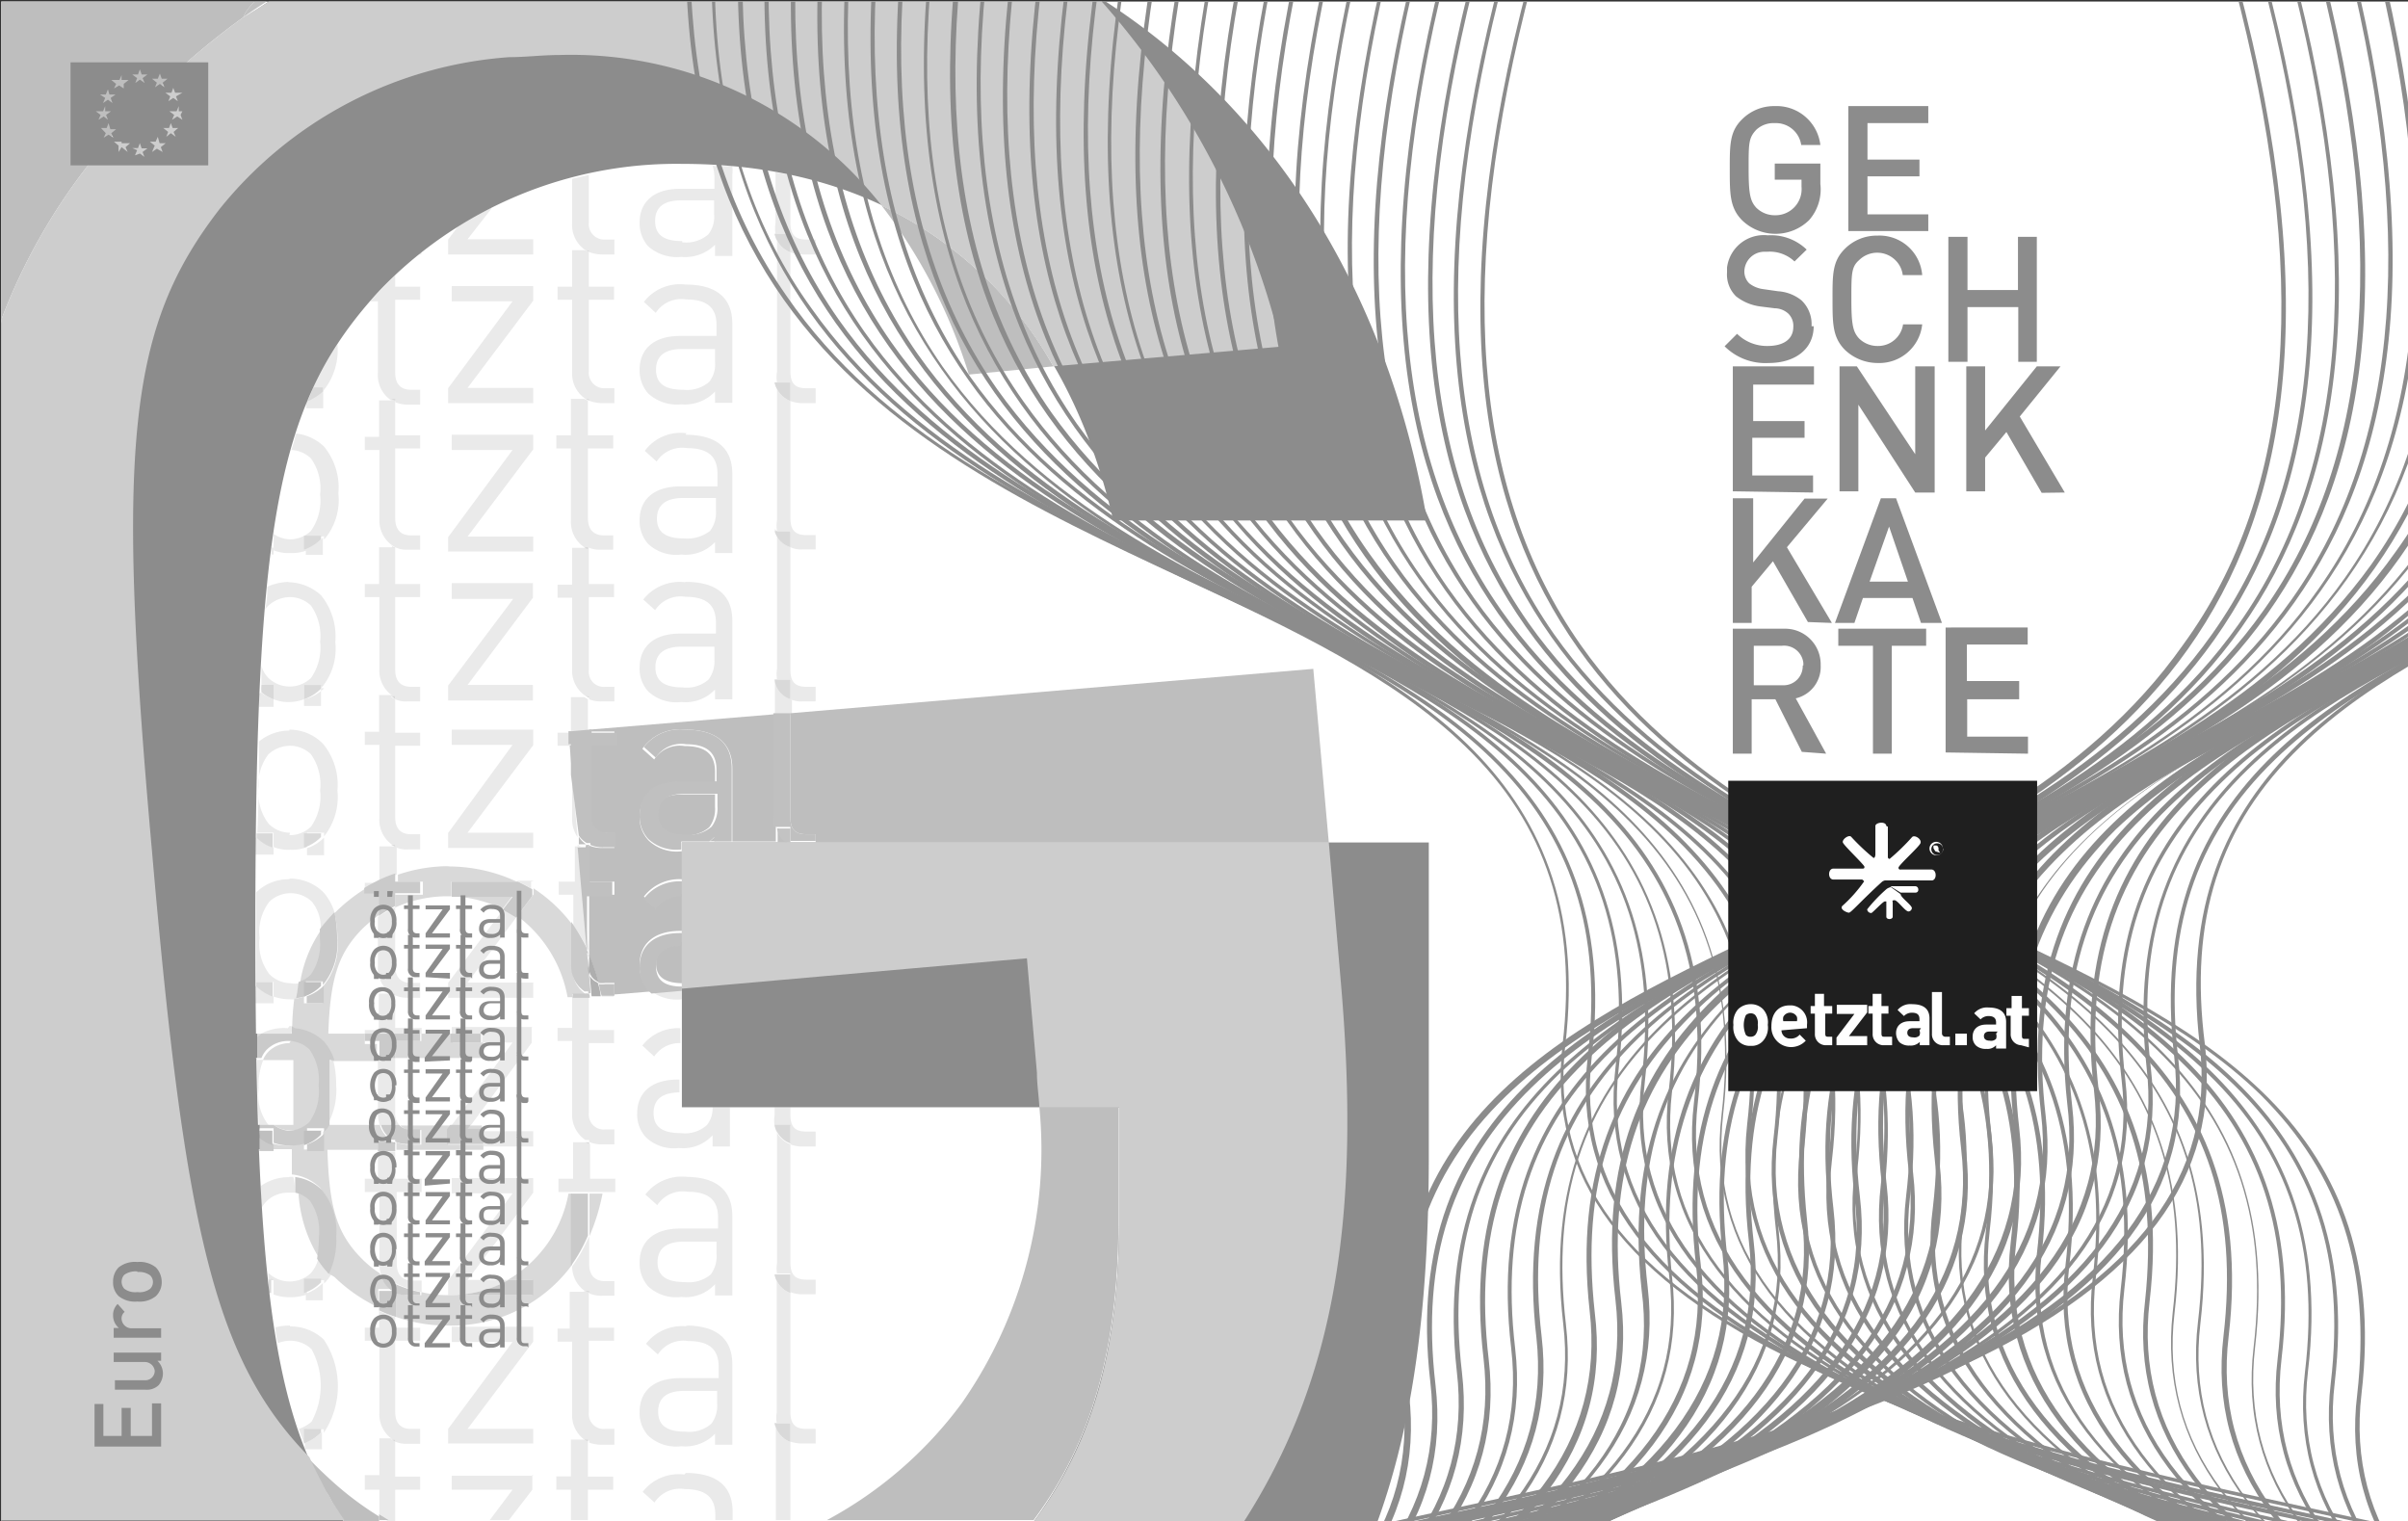
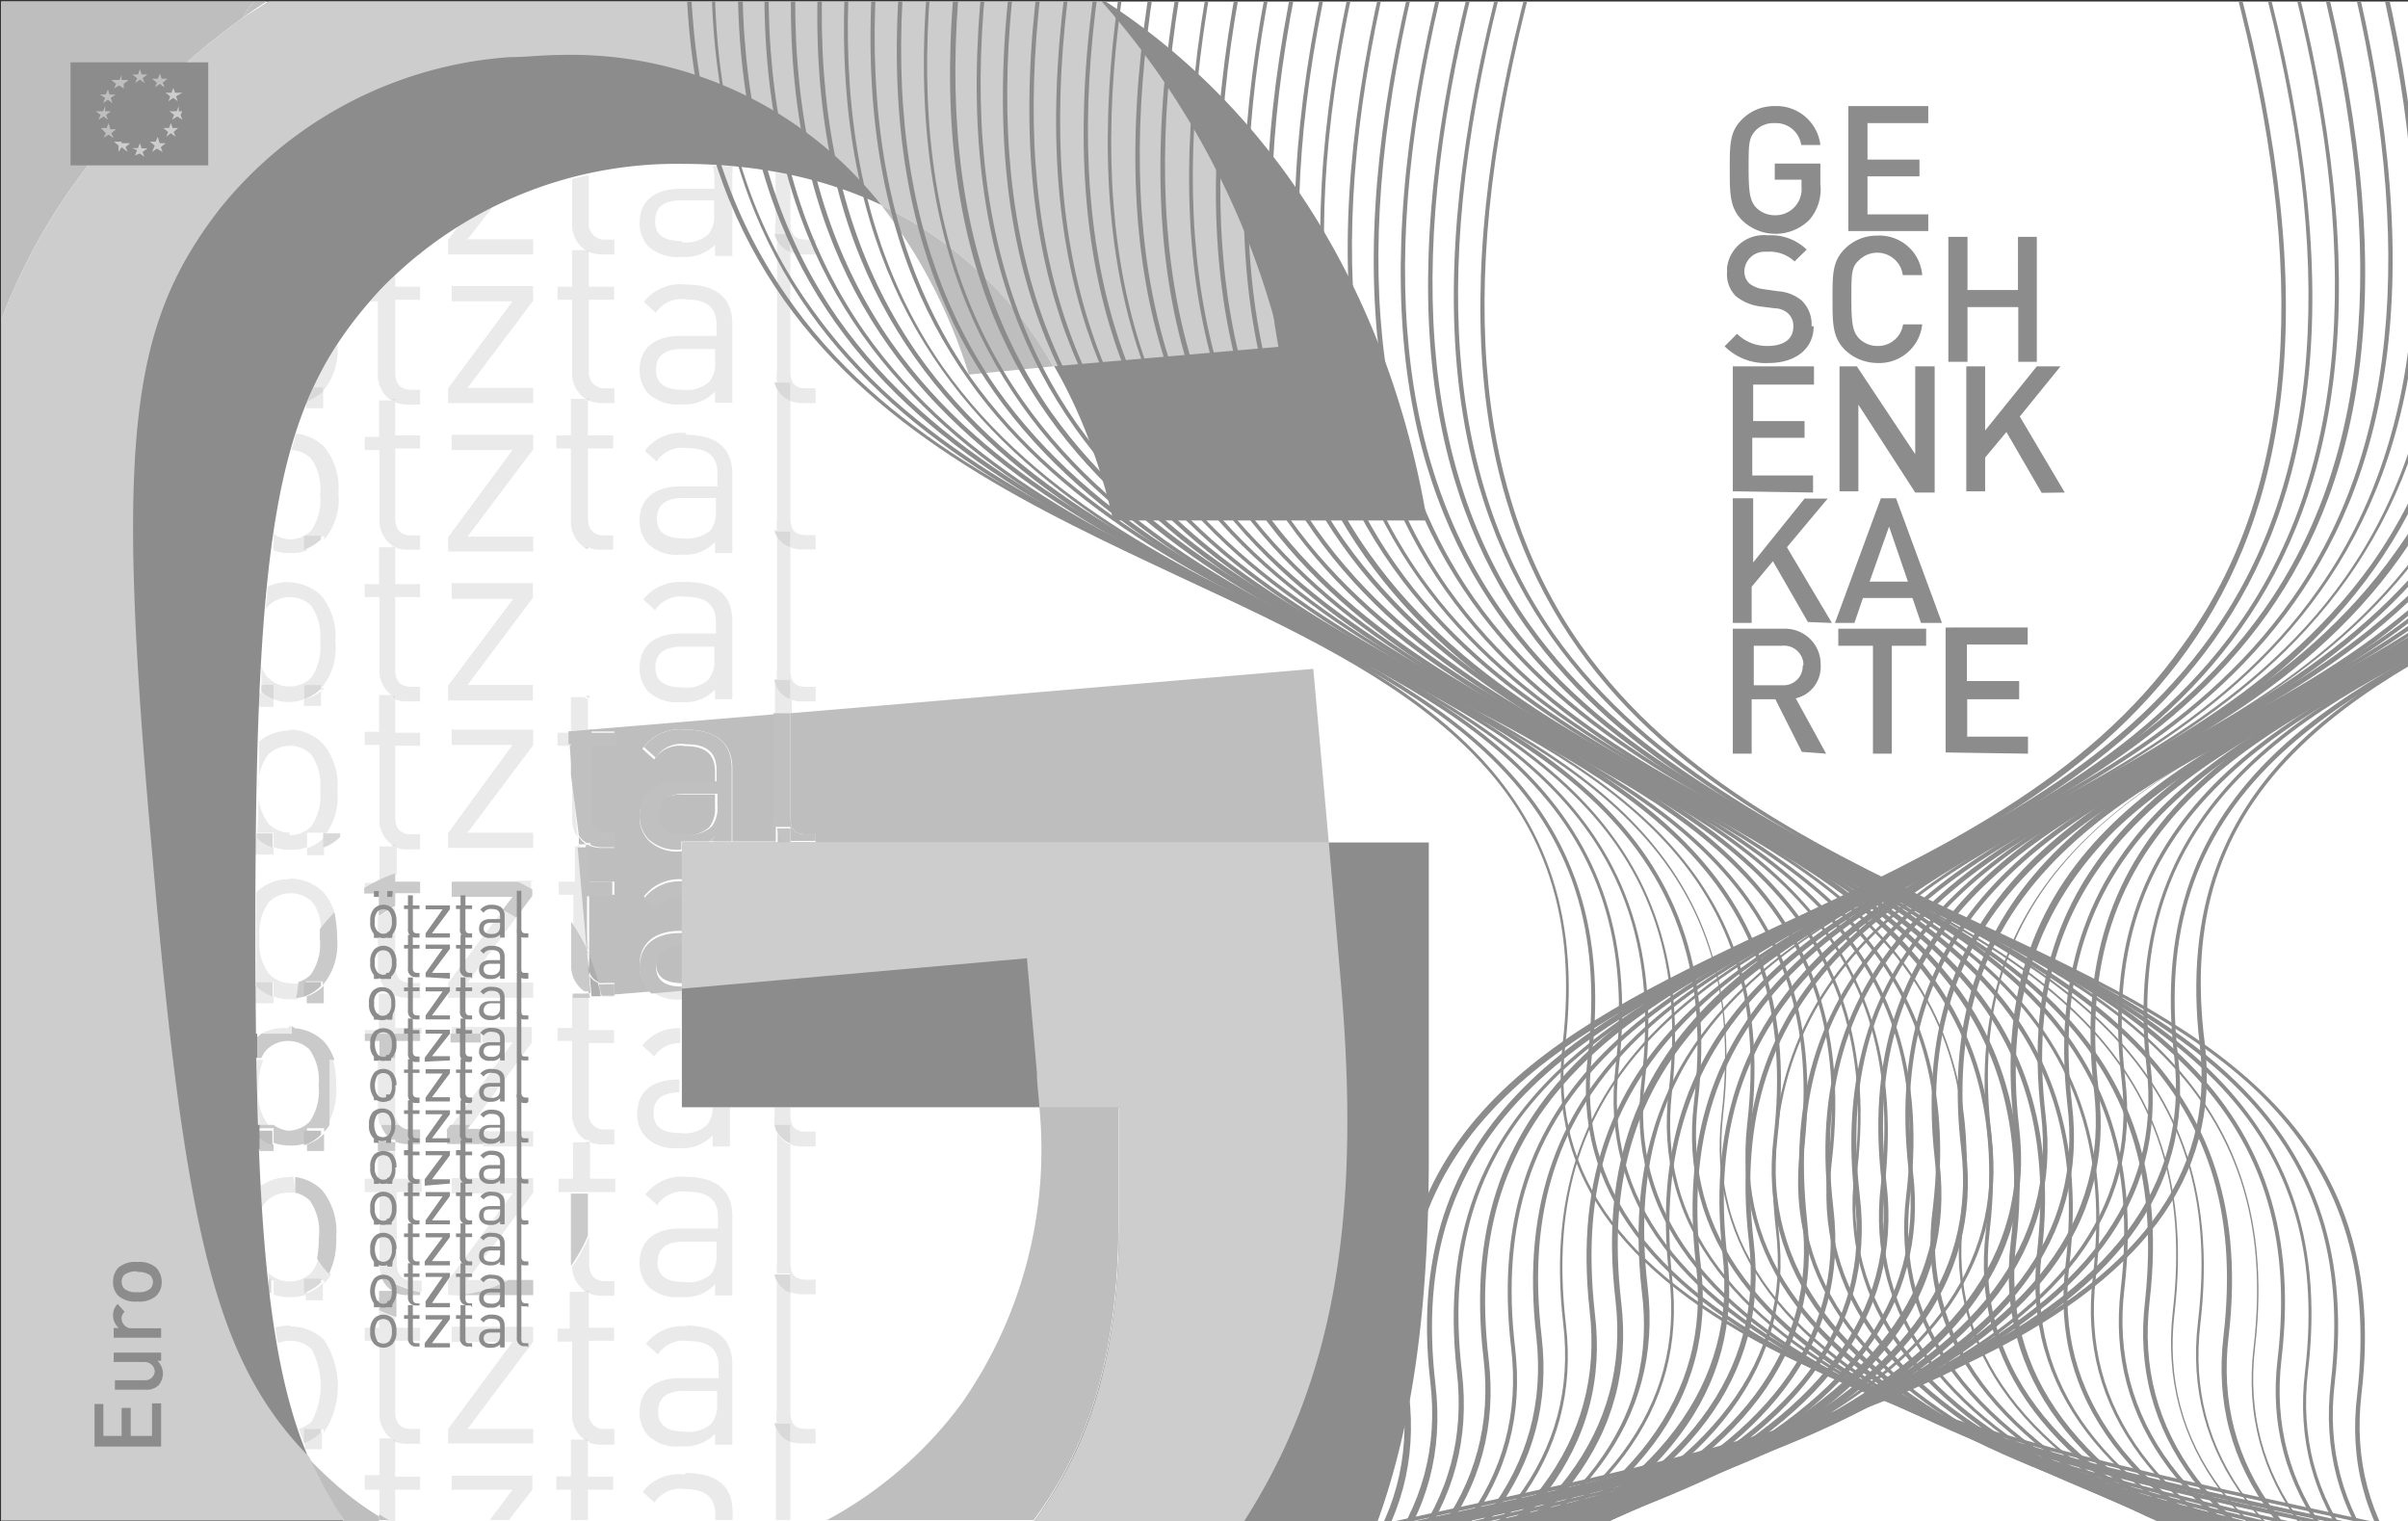
<svg xmlns="http://www.w3.org/2000/svg" id="Ebene_1" data-name="Ebene 1" width="79.21" height="50.03" viewBox="0 0 79.21 50.03">
  <rect x="0" y="0" width="79.21" height="50.03" fill="#333333" stroke="none" />
  <defs>
    <style>.cls-1{fill:none;}.cls-2{fill:#fff;}.cls-3{clip-path:url(#clip-path);}.cls-4{fill:#eaeaea;}.cls-5{fill:#d9d9d9;}.cls-6{fill:#8c8c8c;}.cls-7{fill:#bebebe;}.cls-8{fill:silver;}.cls-9{fill:#c3c3c3;}.cls-10{fill:#cdcdcd;}.cls-11{clip-path:url(#clip-path-3);}.cls-12{fill:#1f1f1f;}.cls-13{fill:#cacaca;}.cls-14{fill:#bfbfbf;}.cls-15{fill:#aeaeae;}.cls-16{fill:#b0b0b0;}</style>
    <clipPath id="clip-path">
      <rect class="cls-1" x="0.04" y="0.05" width="79.25" height="49.99" />
    </clipPath>
    <clipPath id="clip-path-3">
-       <rect class="cls-1" x="56.85" y="25.68" width="10.17" height="10.21" />
-     </clipPath>
+       </clipPath>
  </defs>
  <title>logo_geschenkkarte</title>
  <rect class="cls-2" x="0.04" y="0.05" width="79.25" height="49.99" />
  <g class="cls-3">
    <g class="cls-3">
      <path class="cls-4" d="M17.54,48.54H14.86V49h2l-.75,1h.63l.77-1v-.5m5,0a1.5,1.5,0,0,0-1.37.57l.39.35a1,1,0,0,1,1-.44c.7,0,1,.29,1,.85V50h.57v-.27c0-.84-.51-1.28-1.54-1.28m-9.64-1.14h-.44v1.21H12V49h.48v.86l.31.19H13V49h.82v-.43H13V47.42l-.13-.07m6.35,0h-.44v1.21h-.48V49h.48v1h.56V49h.83v-.43h-.83V47.42l-.12-.07m-8.63-.25h0a1.43,1.43,0,0,1-.56.35v.22h.56V47.1m14.93-.29h0V50H26V47.43a.82.82,0,0,1-.52-.62" />
      <path class="cls-4" d="M17.54,43.64H14.86v.5h2L14.74,47v.48h2.8V47H15.38l2.16-2.87v-.53m-8,0a1.91,1.91,0,0,0-.48.06,3,3,0,0,0,.08.52,1.06,1.06,0,0,1,.4-.08,1,1,0,0,1,.71.28,2.51,2.51,0,0,1,0,2.38,1.18,1.18,0,0,1-.42.24c.06.16.12.32.17.48h.09v-.47h.56v.12a2.77,2.77,0,0,0,0-3.07,1.58,1.58,0,0,0-1.11-.43m13,3.46c-.61,0-.89-.21-.89-.66s.28-.68.86-.68h1.08v.41a1,1,0,0,1-.19.67,1.12,1.12,0,0,1-.86.26m.08-3.46a1.5,1.5,0,0,0-1.37.57l.39.35a1,1,0,0,1,1-.44c.7,0,1,.28,1,.85v.37H22.37c-.87,0-1.33.43-1.33,1.11a1.1,1.1,0,0,0,.28.78,1.35,1.35,0,0,0,1.09.35,1.36,1.36,0,0,0,1.11-.41v.36h.57V44.88c0-.84-.51-1.28-1.54-1.28m-10.08-.5v.57H12v.43h.48v2.36a1,1,0,0,0,.44.89H13v.07a1,1,0,0,0,.42.07h.4V47h-.3c-.36,0-.52-.21-.52-.56V44.1h.82v-.43H13v-.35a3.54,3.54,0,0,1-.57-.22m-3.58-.57v.25h0v-.22H8.81m10.37-.07h-.44V43.7h-.4v.43h.48v2.36a1,1,0,0,0,.44.89h.12v.07a1.21,1.21,0,0,0,.43.07h.4V47h-.3a.49.49,0,0,1-.54-.44.49.49,0,0,1,0-.12V44.1h.83v-.43h-.83V42.53l-.12-.07m-8.63-.26h0a1.43,1.43,0,0,1-.56.35v.22h.56v-.58m14.93-.28h0v4.55a1,1,0,0,0,0,.34H26v.62a1.42,1.42,0,0,0,.42.06h.41V47h-.31c-.39,0-.52-.19-.52-.56V42.53a.81.81,0,0,1-.52-.61" />
      <path class="cls-5" d="M13,47.35h-.13l.13.07v-.07m6.34,0h-.12l.12.07v-.07M10.63,47H10v.47a1.43,1.43,0,0,0,.56-.35h0V47M26,46.81h-.52a.82.82,0,0,0,.52.62v-.62" />
      <path class="cls-4" d="M25.56,37h0v4.55a1,1,0,0,0,0,.34H26v.61a1,1,0,0,0,.42.07h.41v-.48h-.31c-.39,0-.52-.19-.52-.57V37.64a.81.81,0,0,1-.52-.61" />
      <path class="cls-5" d="M26,41.92h-.52a.81.81,0,0,0,.52.61v-.61" />
      <path class="cls-4" d="M19.38,40.66a5.14,5.14,0,0,1-.56,1,1,1,0,0,0,.44.82h.12v.06a1,1,0,0,0,.43.08h.4v-.48h-.3c-.36,0-.53-.21-.53-.57v-.89M9,37.88H9m10.29-.31h-.44v1.2h-.48v.44h1.87v-.44h-.83V37.63l-.12-.06" />
      <path class="cls-5" d="M19.38,42.46h-.12a.23.23,0,0,0,.12.06v-.06" />
      <path class="cls-4" d="M10.47,41.4a1.11,1.11,0,0,1-.24.47,1,1,0,0,1-.71.28,1,1,0,0,1-.69-.28h0v.24H9v.47a1.67,1.67,0,0,0,.55.09,1.76,1.76,0,0,0,.55-.09v-.47h.56v.11a1.33,1.33,0,0,0,.23-.3,2.69,2.69,0,0,1-.39-.5m-1-2.7a1.57,1.57,0,0,0-.92.29v.77a1,1,0,0,1,.19-.27,1,1,0,0,1,.69-.28h.24a1.91,1.91,0,0,0-.05-.52H9.52m13,3.46c-.61,0-.89-.21-.89-.65s.28-.68.86-.68h1.08v.41a1,1,0,0,1-.19.67,1.13,1.13,0,0,1-.86.25m.08-3.46a1.51,1.51,0,0,0-1.37.58l.39.35a1,1,0,0,1,1-.44c.7,0,1,.28,1,.85v.36H22.37c-.87,0-1.33.44-1.33,1.11a1.14,1.14,0,0,0,.28.79,1.35,1.35,0,0,0,1.09.35,1.31,1.31,0,0,0,1.11-.42v.37h.57V40c0-.84-.51-1.29-1.54-1.29M13,37.88h-.57v.89H12v.44h.48v2.36a1.15,1.15,0,0,0,.06.37,3.73,3.73,0,0,0,1.33.56v-.38h-.3c-.36,0-.52-.21-.52-.57V39.21h.82v-.44H13v-.89" />
      <path class="cls-5" d="M9,42.09H8.84v.44h.08v-.47m1.66,0H10v.47a1.43,1.43,0,0,0,.56-.35h0v-.11" />
      <path class="cls-4" d="M17.54,38.75H14.86v.5h2l-2.12,2.87v.48h0a4,4,0,0,0,2-.5H15.38l2.16-2.87v-.48" />
      <path class="cls-4" d="M17.54,37.21H15.9v.5h1.64Zm8.5-.79h-.56v.27a1,1,0,0,0,0,.34H26v.61a1,1,0,0,0,.42.07h.41v-.49h-.31c-.39,0-.52-.18-.52-.56v-.24m-3.65-.91h-.06c-.87,0-1.33.44-1.33,1.11a1.1,1.1,0,0,0,.28.78,1.33,1.33,0,0,0,1.09.36,1.31,1.31,0,0,0,1.11-.42v.37h.57V36.42h-.57a.87.87,0,0,1-.19.59,1.09,1.09,0,0,1-.86.26c-.61,0-.89-.21-.89-.66s.28-.67.85-.68v-.42M8.65,34.86H8.46q0,1.17.06,2.22H9A.43.43,0,0,1,8.83,37a1.59,1.59,0,0,1-.32-1.19,2.24,2.24,0,0,1,.14-.92m2.33,0h-.21V37h0a2.35,2.35,0,0,0,.29-1.3,3.57,3.57,0,0,0-.12-.92m2.06,0h-.57v1.82a1.34,1.34,0,0,0,.06.4h.64a.59.59,0,0,1-.13-.42v-1.8m4.5-1H14.86V34h1v.29h1l-2,2.72h.63l2-2.71v-.48m4.89,0a1.49,1.49,0,0,0-1.25.57l.39.36a1,1,0,0,1,.86-.44v-.49m-12.91,0a1.57,1.57,0,0,0-.88.18h1a1,1,0,0,1,0-.25H9.52m9.86-1h-.56v1.06h-.48v.43h.48v2.37a1,1,0,0,0,.44.89h.12v.06a1,1,0,0,0,.43.08h.4v-.49h-.3a.49.49,0,0,1-.54-.44.49.49,0,0,1,0-.12V34.31h.83v-.43h-.83V32.82m-6.47-.14h-.44v1.2H12V34h1.87v-.19H13V32.74l-.13-.06m-4.48-.24V33H9v-.22a1.46,1.46,0,0,1-.54-.34" />
      <path class="cls-5" d="M19.38,37.57h-.12l.12.06v-.06M26,37h-.52a.81.81,0,0,0,.52.61V37" />
      <path class="cls-4" d="M20.21,32.71h-.42v.07h.4v-.11M13,29.84a4,4,0,0,0-.57.32v1.63a1,1,0,0,0,.44.89H13v.06a1,1,0,0,0,.42.08h.4v-.49h-.3c-.36,0-.52-.21-.52-.56V29.84m-.6-.8H12v.25c.14-.09.3-.17.45-.25m.47-1.2h-.44V29a4.84,4.84,0,0,1,.57-.23v-.9L13,27.84m6.11,0h-.2V29h-.53v.43h.48v1a6.71,6.71,0,0,1,.51.86L19,27.79m-10.6-.24v.56H9v-.23a1.28,1.28,0,0,1-.53-.33m2.19,0h0a1.43,1.43,0,0,1-.56.35v.23h.56v-.58" />
      <path class="cls-5" d="M13,32.68h-.13l.13.06v-.06" />
      <path class="cls-4" d="M22.43,32.52l-1,.09a1.42,1.42,0,0,0,1,.26h0v-.35M9.52,28.92a1.52,1.52,0,0,0-1.09.43V32.3H9v.48a1.71,1.71,0,0,0,.55.09h.23a1.2,1.2,0,0,1,.08-.53.81.81,0,0,1-.31,0,1,1,0,0,1-.69-.3,1.63,1.63,0,0,1-.32-1.19,1.64,1.64,0,0,1,.32-1.19,1,1,0,0,1,.69-.28,1,1,0,0,1,.71.28,1.33,1.33,0,0,1,.29.88A6.2,6.2,0,0,1,11,30a1.73,1.73,0,0,0-.37-.66,1.55,1.55,0,0,0-1.11-.44" />
      <path class="cls-5" d="M9,32.3H8.43v.14a1.46,1.46,0,0,0,.54.34V32.3" />
      <path class="cls-4" d="M16.57,29.89l-1.83,2.44v.49h2.8v-.5H15.38L17,30.15l-.44-.26m1-.92H17c.16.08.32.16.47.25V29" />
      <path class="cls-4" d="M18.82,25.49v1.4a1.07,1.07,0,0,0,.18.65l-.18-2.05m-.05-1.39h-.43v.43h.4V24.1h.07M17.54,24H14.86v.5h2l-2.12,2.9v.49h2.8v-.5H15.38l2.16-2.88V24m-8,3.39a1,1,0,0,1-.69-.28A1.58,1.58,0,0,1,8.51,26a1.64,1.64,0,0,1,.32-1.19,1.07,1.07,0,0,1,.69-.28,1,1,0,0,1,.71.28,1.74,1.74,0,0,1,.3,1.19,1.73,1.73,0,0,1-.3,1.19,1,1,0,0,1-.71.28m0-3.44a1.57,1.57,0,0,0-1,.36c0,.94,0,1.94-.06,3H9v.47a1.28,1.28,0,0,0,.55.09,1.33,1.33,0,0,0,.55-.09v-.47h.56v.12A2.09,2.09,0,0,0,11.1,26a2.12,2.12,0,0,0-.47-1.53A1.54,1.54,0,0,0,9.52,24m3.39-1.14h-.44v1.21H12v.43h.48V26.9a1,1,0,0,0,.44.9H13v.06a.85.85,0,0,0,.42.08h.4v-.5h-.3c-.36,0-.52-.21-.52-.56V24.53h.82V24.1H13V23l-.13-.07m6.35,0h-.44v1.2l.56-.05V23l-.12-.07m-10.7-.12v.44H9V23a1.25,1.25,0,0,1-.41-.22m2.07-.14h0A1.36,1.36,0,0,1,10,23v.22h.56v-.58m14.93-.28h0v1.16h.56v-.5a.78.78,0,0,1-.52-.61" />
-       <path class="cls-5" d="M13,27.79h-.13l.13.06v-.06M9,27.41H8.44v.14a1.28,1.28,0,0,0,.53.33v-.47m1.66,0H10v.47a1.43,1.43,0,0,0,.56-.35h0v-.12" />
+       <path class="cls-5" d="M13,27.79h-.13l.13.06v-.06M9,27.41H8.44v.14a1.28,1.28,0,0,0,.53.33v-.47m1.66,0v.47a1.43,1.43,0,0,0,.56-.35h0v-.12" />
      <path class="cls-4" d="M25.56,17.47h0V22a1,1,0,0,0,0,.34H26V23a.85.85,0,0,0,.42.07h.41v-.48h-.31c-.39,0-.52-.19-.52-.56V18a.78.78,0,0,1-.52-.6" />
      <path class="cls-5" d="M26,22.35h-.52A.78.78,0,0,0,26,23v-.61" />
-       <path class="cls-4" d="M8.93,18v.24H9v-.22H9m10.26,0h-.44v1.21h-.48v.43h.48V22a1,1,0,0,0,.44.89h.12V23a1,1,0,0,0,.43.07h.4v-.48h-.3a.49.49,0,0,1-.54-.44.49.49,0,0,1,0-.12V19.64h.83v-.43h-.83V18a.23.23,0,0,1-.12-.06m-8.63-.25h0a1.53,1.53,0,0,1-.56.34v.22h.56v-.54" />
      <path class="cls-5" d="M19.38,22.89h-.12l.12.07v-.07" />
      <path class="cls-4" d="M12.91,18h-.44v1.21H12v.43h.48V22a1,1,0,0,0,.44.89H13V23a.85.85,0,0,0,.42.07h.4v-.48h-.3c-.36,0-.52-.21-.52-.56V19.64h.82v-.43H13V18a.31.31,0,0,1-.13-.06" />
      <path class="cls-5" d="M13,22.89h-.13L13,23v-.07" />
      <path class="cls-4" d="M9.52,19.14a1.84,1.84,0,0,0-.73.16,2.69,2.69,0,0,1-.07.74l.11-.12a1.07,1.07,0,0,1,.69-.28,1,1,0,0,1,.71.28,1.74,1.74,0,0,1,.3,1.19,1.73,1.73,0,0,1-.3,1.19,1,1,0,0,1-.71.28,1,1,0,0,1-.69-.28.9.9,0,0,1-.23-.4v.62H9V23a1.28,1.28,0,0,0,.55.09A1.41,1.41,0,0,0,10,23v-.47h.56v.11a2,2,0,0,0,.47-1.52,2.15,2.15,0,0,0-.47-1.54,1.63,1.63,0,0,0-1.11-.43m13,3.46c-.61,0-.89-.22-.89-.66s.28-.68.86-.68h1.08v.41a1,1,0,0,1-.19.67,1.09,1.09,0,0,1-.86.26m.08-3.46a1.52,1.52,0,0,0-1.37.57l.39.35a1,1,0,0,1,1-.44c.7,0,1,.28,1,.85v.36H22.37c-.87,0-1.33.44-1.33,1.12a1.1,1.1,0,0,0,.28.78,1.35,1.35,0,0,0,1.09.35,1.33,1.33,0,0,0,1.11-.41V23h.57V20.42c0-.84-.51-1.28-1.54-1.28" />
      <path class="cls-5" d="M9,22.52h-.4a1,1,0,0,0,0,.25A1.25,1.25,0,0,0,9,23v-.47m1.66,0H10V23a1.43,1.43,0,0,0,.56-.35h0v-.11" />
      <polygon class="cls-4" points="17.53 19.18 14.86 19.18 14.86 19.7 16.88 19.7 14.74 22.55 14.74 23.04 17.53 23.04 17.53 22.53 15.38 22.53 17.53 19.66 17.53 19.18" />
      <path class="cls-4" d="M17.54,14.3H14.86v.5h2l-2.12,2.87v.47h2.8v-.49H15.38l2.16-2.87V14.3m-7.82,0a2.34,2.34,0,0,1-.14.5,1,1,0,0,1,.65.28,1.71,1.71,0,0,1,.3,1.19,1.74,1.74,0,0,1-.3,1.19,1,1,0,0,1-.71.28A1,1,0,0,1,9,17.56v.54a1.28,1.28,0,0,0,.55.09,1.33,1.33,0,0,0,.55-.09v-.46h.56v.11a2,2,0,0,0,.47-1.52,2.12,2.12,0,0,0-.47-1.54,1.58,1.58,0,0,0-.91-.43m12.75,3.45c-.61,0-.89-.21-.89-.65s.28-.68.86-.68h1.08v.41a1,1,0,0,1-.19.67,1.22,1.22,0,0,1-.86.25m.08-3.46a1.46,1.46,0,0,0-1.37.58l.39.35a1,1,0,0,1,1-.44c.7,0,1,.28,1,.84V16H22.37c-.87,0-1.33.44-1.33,1.11a1.12,1.12,0,0,0,.28.78,1.35,1.35,0,0,0,1.09.35,1.33,1.33,0,0,0,1.11-.41v.36h.57v-2.6c0-.84-.51-1.29-1.54-1.29m-9.64-1.13h-.44v1.2H12v.43h.48v2.37A1,1,0,0,0,13,18H13v0a.85.85,0,0,0,.42.08h.4v-.47h-.3c-.36,0-.52-.21-.52-.57V14.75h.82v-.43H13V13.18l-.13-.06m6.35,0h-.44v1.2h-.48v.43h.48v2.37a1,1,0,0,0,.44.88h.12v0a.89.89,0,0,0,.43.08h.4v-.47h-.3c-.36,0-.53-.21-.53-.57V14.75h.83v-.43h-.83V13.18l-.12-.06m-8.63-.26h0a1.77,1.77,0,0,1-.52.33v.24h.56v-.58m14.93-.28h0v4.55a1,1,0,0,0,0,.34H26V18a.85.85,0,0,0,.42.07h.41v-.47h-.31c-.39,0-.52-.19-.52-.57V13.19a.84.84,0,0,1-.52-.61" />
      <path class="cls-5" d="M13,18h-.13A.28.28,0,0,0,13,18h0m6.34,0h-.12a.23.23,0,0,0,.12.06V18M9,17.76v.32H9v-.34m1.66-.12H10v.46a1.53,1.53,0,0,0,.56-.34h0v-.11M26,17.47h-.52A.79.79,0,0,0,26,18v-.6" />
      <path class="cls-4" d="M25.56,7.69h0v4.54a1,1,0,0,0,0,.35H26v.61a1.16,1.16,0,0,0,.42.07h.41v-.49h-.31c-.39,0-.52-.18-.52-.56V8.3a.84.84,0,0,1-.52-.61" />
      <path class="cls-5" d="M26,12.58h-.52a.84.84,0,0,0,.52.61v-.61" />
      <path class="cls-4" d="M19.26,8.23h-.44v1.2h-.48v.43h.48v2.37a1,1,0,0,0,.44.89h.12v.06a1.22,1.22,0,0,0,.43.08h.4v-.49h-.3a.51.51,0,0,1-.54-.45.37.37,0,0,1,0-.11V9.86h.83V9.43h-.83V8.29l-.12-.06" />
      <path class="cls-5" d="M19.38,13.12h-.12l.12.06v-.06" />
      <path class="cls-4" d="M13,9.05l-.55.55-.27.31h.25v2.37a1,1,0,0,0,.44.89H13v.06a1.16,1.16,0,0,0,.42.08h.4v-.49h-.3c-.36,0-.52-.21-.52-.56V9.86h.82V9.43H13V9.05" />
      <path class="cls-5" d="M13,13.12h-.13l.13.06v-.06" />
      <path class="cls-4" d="M11.1,11.33a10.82,10.82,0,0,0-.79,1.41h.32v.12a2.12,2.12,0,0,0,.47-1.53h0m6.44-1.92H14.86v.5h2l-2.12,2.86v.49h2.8v-.5H15.38l2.16-2.87V9.41m4.93,3.41c-.61,0-.89-.21-.89-.66s.28-.68.86-.68h1.08v.42a.93.93,0,0,1-.19.66,1.12,1.12,0,0,1-.86.26m.08-3.46a1.5,1.5,0,0,0-1.37.57l.39.36a1,1,0,0,1,1-.44c.7,0,1,.28,1,.84v.36h-1.2c-.87,0-1.33.44-1.33,1.11a1.14,1.14,0,0,0,.28.78,1.4,1.4,0,0,0,1.09.36,1.37,1.37,0,0,0,1.11-.42v.37h.57v-2.6c0-.84-.51-1.29-1.54-1.29" />
      <path class="cls-5" d="M10.63,12.74h-.32c-.07.15-.13.31-.2.46a1.77,1.77,0,0,0,.52-.33h0v-.12" />
      <path class="cls-4" d="M13.86,8.29l-.1.08h.1V8.29m2.3-1.46a9.36,9.36,0,0,0-1.08.6l-.34.45v.49h2.8v-.5H15.38l.78-1m3.22-1.12-.56.13V7.33a1,1,0,0,0,.44.9h.12v.06a1.22,1.22,0,0,0,.43.08h.4V7.88h-.3a.51.51,0,0,1-.54-.45.41.41,0,0,1,0-.11V5.71m6.14-.06V7.34a1,1,0,0,0,0,.35H26V8.3a1.42,1.42,0,0,0,.42.07h.41V7.88h-.31c-.39,0-.52-.19-.52-.56V5.76l-.56-.11m-3,2.28c-.61,0-.89-.21-.89-.66s.28-.68.86-.68h1.08v.46a.93.93,0,0,1-.19.66,1.12,1.12,0,0,1-.86.26m1-2.52a1.23,1.23,0,0,1,.06.39v.37H22.37c-.87,0-1.33.44-1.33,1.11a1.14,1.14,0,0,0,.28.78,1.43,1.43,0,0,0,1.09.35,1.39,1.39,0,0,0,1.11-.4v.37h.57V5.75a1.4,1.4,0,0,0,0-.29h-.6" />
      <path class="cls-5" d="M19.38,8.23h-.12l.12.06V8.23M26,7.69h-.52A.84.84,0,0,0,26,8.3V7.69" />
      <path class="cls-6" d="M47,38V27.71H22.43v8.71H36.81v3.79c0,4.35-1,7.76-3.41,10.6a14.26,14.26,0,0,1-11,4.73,13.44,13.44,0,0,1-9.94-4.07C9.16,47.87,8.4,44,8.4,30.47s.78-17.32,4.09-20.92a13.53,13.53,0,0,1,9.94-4.16c7.57,0,12.49,4.35,14.19,11.73H46.94C45,5.58,36.71-3.79,22.43-3.79A24.09,24.09,0,0,0,4.73,3.4C-1.89,10.05-1.8,17.5-1.8,30.46S-1.89,50.9,4.73,57.53a24.41,24.41,0,0,0,17.7,7.19c7.1,0,13.43-2.27,18.54-7.66C45.42,52.32,47,46.74,47,38" />
      <path class="cls-7" d="M8.39.05H0V10.63A19.48,19.48,0,0,1,4.73,3.4,24.74,24.74,0,0,1,8,.57,1.45,1.45,0,0,1,8.39.05" />
      <path class="cls-8" d="M8.85.05H8.39A1.45,1.45,0,0,0,8,.57c.25-.18.51-.35.77-.52" />
      <path class="cls-7" d="M22.43,31c-.57,0-.85.24-.85.68s.27.65.85.66V31m1.09-3.48a1.14,1.14,0,0,1-.17.15h.17v-.15m-4.48,0v.25h.24a.72.72,0,0,1-.24-.25m4.52-1.39H22.44c-.58,0-.86.23-.86.68s.28.66.89.66a1.12,1.12,0,0,0,.86-.26,1,1,0,0,0,.19-.67v-.41m-4.7-1.62h-.08l.08,1v-1m0-.44h0m6.7-.58L19.38,24v.06h.83v.43h-.83v2.35a.49.49,0,0,0,.41.56h.42v.49h-.4a1,1,0,0,1-.43-.08V29h.83v.43h-.83v2a7.36,7.36,0,0,1,.31.9.81.81,0,0,0,.22,0h.3v.38l1.22-.1-.11-.1a1.1,1.1,0,0,1-.28-.78c0-.67.46-1.11,1.33-1.11h.06V29.41a1,1,0,0,0-.86.43l-.39-.35a1.47,1.47,0,0,1,1.25-.57V28h0a1.35,1.35,0,0,1-1.09-.35,1.08,1.08,0,0,1-.3-.78c0-.68.46-1.11,1.33-1.11h1.15v-.37c0-.56-.28-.85-1-.85a1,1,0,0,0-1,.44l-.39-.35A1.51,1.51,0,0,1,22.55,24c1,0,1.54.44,1.54,1.28v2.4h1.43v-.46h0a1,1,0,0,1,0-.35v-3.4M43.2,22,26,23.46v3.42c0,.37.13.56.52.56h.31v.27H43.71L43.2,22M29,6.76a17.61,17.61,0,0,1,2.87,5.56l2.78-.27A12.73,12.73,0,0,0,29,6.76" />
      <path class="cls-8" d="M19.69,32.3a2.42,2.42,0,0,0,.1.45h.42v-.38h-.3a.81.81,0,0,1-.22,0m2.74-1.68h-.06c-.87,0-1.33.44-1.33,1.11a1.1,1.1,0,0,0,.28.78l.11.1,1-.09v-.14c-.58,0-.85-.22-.85-.66s.28-.68.85-.68v-.42m0-1.7a1.47,1.47,0,0,0-1.25.57l.39.35a1,1,0,0,1,.86-.43V29m-3.17-1.13H19l.31,3.49,0,.12v-2h.83V29H19.4V27.85l-.12-.06m6.3-.54h0v.46h.32a.77.77,0,0,1-.28-.46" />
      <path class="cls-8" d="M19.38,24l-.56.05H18.7v.43h.08v1l.26,2a.78.78,0,0,0,.26.25h.12v.06a1,1,0,0,0,.43.08h.4v-.49H20a.49.49,0,0,1-.54-.44.49.49,0,0,1,0-.12V24.53h.83V24.1h-.83V24m3.09,3.45c-.61,0-.89-.21-.89-.66s.28-.68.86-.68h1.08v.41a1,1,0,0,1-.19.67,1.12,1.12,0,0,1-.86.26m0-3.45a1.52,1.52,0,0,0-1.37.57l.39.35a1,1,0,0,1,1-.44c.7,0,1,.29,1,.85v.37h-1.2c-.87,0-1.33.43-1.33,1.11a1.1,1.1,0,0,0,.28.78,1.35,1.35,0,0,0,1.09.35h0v-.26h.92a1.14,1.14,0,0,0,.17-.15v.15h.57v-2.4c0-.84-.51-1.28-1.54-1.28M26,23.46h-.56v3.39a1,1,0,0,0,0,.35H26v.46h.83v-.22h-.31c-.39,0-.52-.19-.52-.56V23.46" />
      <path class="cls-9" d="M19.38,27.79h-.12l.12.06v-.06m6.7-.54h-.52a.77.77,0,0,0,.28.46H26v-.46" />
      <path class="cls-7" d="M10.18,48c.15.35.32.69.49,1a1.44,1.44,0,0,1,.29.51c.12.19.24.38.37.56h1.14v-.19a10.5,10.5,0,0,1-1.6-1.21c-.24-.22-.47-.44-.69-.67M36.81,36.42H34.19a14.56,14.56,0,0,1-2.55,9.73A13.38,13.38,0,0,1,27.2,50H34c2-2.68,2.79-5.86,2.79-9.83V36.42" />
      <path class="cls-8" d="M12.47,49.85V50h.31l-.31-.19M10.67,49c.09.18.19.34.29.51a1.44,1.44,0,0,0-.29-.51" />
      <path class="cls-10" d="M43.71,27.71H22.43v4.81l11.35-1,.33,3.77c0,.38.06.75.08,1.12h2.62V40.2c0,4-.79,7.15-2.79,9.83h6.91c3-4.69,3.85-10.06,3.17-17.8l-.39-4.53M36.24.05H8.85L8,.57A24.74,24.74,0,0,0,4.73,3.4,19.48,19.48,0,0,0,0,10.63V50H11.33c-.13-.18-.25-.37-.37-.56a5.43,5.43,0,0,1-.29-.51c-.09-.18-.34-.65-.49-1C7.11,44.8,6.09,40.65,5,28,3.8,14.59,4.23,10.75,7.22,6.88a13.44,13.44,0,0,1,9.53-5c.55,0,1.09-.07,1.62-.07A13,13,0,0,1,29,6.76a12.73,12.73,0,0,1,5.65,5.29l7.5-.65A26.54,26.54,0,0,0,36.24.05" />
      <path class="cls-6" d="M64.22,63.23c-18.7-5-26.3-7.92-26.25-9.95,0-1.55,4.23-2.45,10-3.7,5.2-1.12,11.67-2.52,16.59-4.83,5.75-2.69,8.3-6.08,7.8-10.37-1.07-9.11,5.55-12.2,12.56-15.48C89.8,16.63,94.85,14.27,98,9.77c3.62-5.13,4.13-12.28,1.58-21.88h.13C105.52,9.45,94.63,14.54,85,19c-3.57,1.66-6.94,3.24-9.31,5.54C73,27.13,72,30.25,72.53,34.36c.51,4.35-2.07,7.79-7.87,10.51C59.72,47.19,53.24,48.58,48,49.7c-5.53,1.2-9.89,2.14-9.93,3.58,0,1.93,7.77,4.87,26.15,9.83Z" />
      <path class="cls-6" d="M63.35,63.61c-18.7-5-26.31-7.92-26.25-10,0-1.55,4.23-2.45,10-3.7,5.2-1.12,11.68-2.51,16.6-4.82C69.48,42.44,72,39,71.52,34.76c-1.06-9.11,5.56-12.2,12.57-15.48C89,17.05,94,14.65,97.2,10.15c3.61-5.1,4.13-12.28,1.58-21.87h.12C104.65,9.87,93.75,15,84.14,19.44c-3.56,1.67-6.93,3.24-9.3,5.54-2.66,2.57-3.67,5.69-3.19,9.81.51,4.35-2.06,7.78-7.86,10.51C58.85,47.61,52.37,49,47.16,50.13c-5.53,1.19-9.9,2.13-9.93,3.57,0,1.94,7.77,4.87,26.15,9.83Z" />
      <path class="cls-6" d="M62.48,64c-18.7-5-26.31-7.92-26.26-10,0-1.54,4.24-2.45,10-3.7,5.2-1.12,11.67-2.51,16.6-4.82,5.75-2.69,8.29-6.09,7.79-10.38-1-9.1,5.6-12.2,12.61-15.47,4.88-2.28,9.93-4.64,13.11-9.14,3.61-5.12,4.13-12.27,1.58-21.87H98c5.74,21.58-5.15,26.67-14.76,31.15-3.56,1.67-6.93,3.24-9.3,5.54-2.66,2.58-3.67,5.69-3.19,9.81.51,4.35-2.06,7.79-7.87,10.51C58,48,51.5,49.35,46.29,50.47c-5.53,1.19-9.9,2.13-9.94,3.58,0,1.93,7.78,4.87,26.16,9.82Z" />
      <path class="cls-6" d="M61.6,64.38c-18.7-5-26.3-7.92-26.25-10,0-1.55,4.23-2.45,10-3.7C50.59,49.61,57,48.21,62,45.9c5.74-2.69,8.29-6.08,7.79-10.37C68.71,26.42,75.33,23.33,82.34,20c4.89-2.27,9.94-4.63,13.11-9.13C99,5.79,99.59-1.36,97-10.95h.13C102.9,10.6,92,15.69,82.4,20.17c-3.57,1.66-6.94,3.24-9.3,5.54-2.66,2.57-3.67,5.69-3.19,9.8C70.42,39.86,67.85,43.3,62,46c-4.94,2.32-11.42,3.71-16.62,4.83-5.53,1.2-9.9,2.14-9.94,3.58,0,1.93,7.77,4.87,26.16,9.83Z" />
      <path class="cls-6" d="M60.73,64.76c-18.7-5-26.3-7.92-26.25-10,0-1.55,4.23-2.45,10-3.7,5.21-1.12,11.68-2.51,16.6-4.82,5.75-2.7,8.3-6.09,7.8-10.38-1.07-9.11,5.55-12.2,12.56-15.48,4.88-2.28,9.93-4.63,13.11-9.13C98.2,6.18,98.71-.95,96.16-10.57h.13C102,11,91.14,16.05,81.53,20.55c-3.57,1.67-6.94,3.24-9.31,5.54-2.65,2.58-3.67,5.69-3.18,9.81.51,4.35-2.07,7.78-7.87,10.51-4.94,2.31-11.42,3.71-16.63,4.83-5.53,1.19-9.89,2.13-9.93,3.57,0,1.94,7.77,4.87,26.15,9.83Z" />
      <path class="cls-6" d="M59.86,65.15c-18.7-5-26.31-7.92-26.26-10,0-1.54,4.24-2.45,10-3.7,5.2-1.12,11.68-2.51,16.6-4.82C66,44,68.54,40.58,68,36.29,67,27.19,73.59,24.09,80.6,20.82c4.88-2.29,9.93-4.64,13.11-9.14,3.61-5.12,4.13-12.27,1.58-21.87h.12C101.16,11.39,90.26,16.48,80.65,21c-3.56,1.67-6.93,3.24-9.3,5.54-2.66,2.58-3.67,5.69-3.19,9.81.51,4.35-2.06,7.79-7.86,10.51-4.94,2.32-11.42,3.71-16.63,4.83-5.53,1.19-9.9,2.13-9.93,3.58C33.69,57.13,41.51,60,59.89,65Z" />
      <path class="cls-6" d="M59,65.53c-18.69-5-26.3-7.92-26.25-10,0-1.55,4.24-2.45,10-3.7,5.2-1.12,11.67-2.52,16.6-4.83,5.74-2.69,8.29-6.08,7.79-10.37-1.07-9.11,5.56-12.2,12.57-15.48,4.88-2.28,9.93-4.63,13.11-9.13C96.45,6.94,97-.21,94.42-9.81h.12c5.74,21.59-5.15,26.68-14.76,31.16-3.56,1.66-6.93,3.24-9.3,5.54-2.66,2.57-3.67,5.69-3.19,9.8.51,4.35-2.06,7.79-7.87,10.51C54.49,49.49,48,50.88,42.8,52c-5.53,1.2-9.9,2.14-9.94,3.58,0,1.93,7.78,4.87,26.16,9.83Z" />
      <path class="cls-6" d="M58.11,65.91c-18.7-5-26.3-7.92-26.25-10,0-1.55,4.23-2.45,10-3.7,5.2-1.12,11.67-2.51,16.6-4.82,5.74-2.7,8.29-6.09,7.79-10.38-1.07-9.11,5.55-12.2,12.56-15.48,4.89-2.28,9.94-4.63,13.11-9.13C95.58,7.33,96.09.17,93.54-9.42h.13c5.74,21.59-5.15,26.68-14.76,31.16C75.34,23.41,72,25,69.6,27.28,67,29.86,65.94,33,66.42,37.09c.51,4.35-2.07,7.78-7.87,10.51-4.94,2.31-11.42,3.71-16.63,4.83C36.4,53.58,32,54.52,32,56,32,57.9,39.8,60.83,58.19,65.79Z" />
      <path class="cls-6" d="M57.24,66.3c-18.7-5-26.3-7.92-26.25-10,0-1.54,4.23-2.45,10-3.7,5.21-1.12,11.68-2.51,16.6-4.82,5.75-2.69,8.3-6.09,7.8-10.38C64.35,28.34,71,25.24,78,22c4.88-2.29,9.93-4.64,13.11-9.14C94.71,7.71,95.22.56,92.67-9h.13C98.54,12.51,87.65,17.6,78,22c-3.57,1.67-6.94,3.24-9.31,5.54-2.65,2.58-3.67,5.69-3.18,9.81.51,4.35-2.07,7.79-7.87,10.51C52.74,50.26,46.26,51.65,41,52.77,35.5,54,31.13,54.9,31.1,56.35c-.05,1.93,7.77,4.87,26.15,9.82Z" />
      <path class="cls-6" d="M56.37,66.68c-18.7-5-26.3-7.92-26.25-10,0-1.55,4.23-2.45,10-3.7,5.2-1.12,11.68-2.52,16.6-4.83,5.75-2.69,8.3-6.08,7.79-10.37-1.06-9.11,5.56-12.2,12.57-15.48,5-2.26,10-4.58,13.15-9.08C93.83,8.05,94.35.94,91.8-8.66h.12C97.67,12.93,86.77,18,77.16,22.5c-3.56,1.66-6.93,3.24-9.3,5.54-2.66,2.57-3.67,5.69-3.19,9.8.51,4.35-2.06,7.79-7.86,10.51-4.94,2.29-11.42,3.69-16.63,4.8-5.53,1.2-9.89,2.14-9.92,3.58,0,1.93,7.76,4.87,26.14,9.83Z" />
      <path class="cls-6" d="M55.49,67c-18.69-5-26.29-7.92-26.24-10,0-1.55,4.23-2.45,10-3.7,5.2-1.12,11.67-2.51,16.6-4.82,5.74-2.7,8.29-6.09,7.79-10.38-1-9.09,5.6-12.15,12.6-15.46,4.89-2.28,9.94-4.64,13.12-9.13C93,8.48,93.48,1.32,90.92-8.27h.13C96.79,13.32,85.9,18.4,76.29,22.89c-3.57,1.67-6.93,3.24-9.3,5.54-2.66,2.58-3.67,5.69-3.19,9.81.51,4.35-2.06,7.78-7.87,10.51C51,51,44.51,52.42,39.31,53.54c-5.53,1.19-9.89,2.13-9.93,3.57C29.33,59,37.15,62,55.53,66.94Z" />
      <path class="cls-6" d="M54.62,67.45c-18.7-5-26.29-7.92-26.24-10,0-1.54,4.22-2.45,10-3.7C43.57,52.63,50,51.24,55,48.93c5.74-2.69,8.29-6.09,7.79-10.38-1.07-9.1,5.55-12.2,12.56-15.47,4.89-2.29,9.93-4.65,13.11-9.14C92.09,8.86,92.6,1.71,90-7.89h.13C95.92,13.66,85,18.74,75.42,23.23c-3.57,1.67-6.94,3.24-9.31,5.54-2.65,2.58-3.66,5.69-3.18,9.81.51,4.35-2.07,7.79-7.87,10.51-4.94,2.32-11.42,3.71-16.63,4.83-5.53,1.19-9.88,2.13-9.92,3.58,0,1.93,7.76,4.87,26.15,9.82Z" />
      <path class="cls-6" d="M53.75,67.83c-18.7-5-26.3-7.92-26.24-10,0-1.55,4.22-2.45,10-3.7C42.7,53,49.18,51.61,54.1,49.3c5.75-2.69,8.3-6.08,7.8-10.37-1.07-9.11,5.55-12.2,12.56-15.48,4.88-2.28,9.93-4.64,13.11-9.13,3.65-5.08,4.16-12.27,1.61-21.83h.13C95,14.05,84.16,19.13,74.55,23.62c-3.57,1.66-6.94,3.24-9.31,5.54-2.65,2.57-3.67,5.69-3.18,9.8.5,4.35-2.07,7.79-7.87,10.51-4.94,2.32-11.42,3.71-16.63,4.83-5.53,1.2-9.89,2.14-9.92,3.58-.05,1.93,7.76,4.87,26.14,9.83Z" />
      <path class="cls-6" d="M52.88,68.22c-18.7-5-26.3-7.93-26.25-10,0-1.55,4.23-2.45,10-3.7C41.82,53.4,48.3,52,53.22,49.7,59,47,61.56,43.65,61,39.36c-1-9.11,5.58-12.2,12.59-15.48,4.88-2.28,9.93-4.64,13.11-9.13,3.61-5.12,4.13-12.28,1.58-21.87h.12C94.17,14.43,83.28,19.51,73.67,24c-3.56,1.67-6.93,3.24-9.3,5.54-2.66,2.57-3.67,5.69-3.19,9.81.51,4.35-2.06,7.78-7.86,10.51-4.94,2.31-11.42,3.71-16.63,4.83-5.53,1.19-9.89,2.13-9.93,3.57,0,1.94,7.77,4.87,26.15,9.83Z" />
      <path class="cls-6" d="M52,68.6c-18.69-5-26.29-7.92-26.24-10,0-1.54,4.23-2.45,10-3.7,5.2-1.12,11.67-2.51,16.6-4.82,5.75-2.65,8.3-6,7.8-10.34-1.07-9.1,5.55-12.2,12.56-15.47,4.89-2.29,9.94-4.65,13.12-9.14C89.47,10.05,90,2.86,87.43-6.74h.13C93.3,14.84,82.41,19.92,72.8,24.41c-3.57,1.67-6.93,3.24-9.3,5.54-2.66,2.58-3.67,5.69-3.19,9.81.51,4.35-2.06,7.79-7.87,10.51C47.5,52.56,41,54,35.82,55c-5.52,1.19-9.89,2.13-9.93,3.58-.05,1.93,7.76,4.87,26.15,9.82Z" />
      <path class="cls-6" d="M51.13,69C32.43,63.94,24.84,61,24.89,59c0-1.55,4.23-2.45,10-3.7,5.2-1.12,11.67-2.52,16.6-4.83,5.74-2.69,8.29-6.08,7.79-10.37-1-9.1,5.59-12.21,12.6-15.49C76.76,22.37,81.8,20,85,15.52c3.62-5.13,4.13-12.28,1.58-21.88h.13c5.69,21.56-5.2,26.64-14.81,31.13C68.36,26.43,65,28,62.62,30.31,60,32.88,59,36,59.44,40.11c.51,4.35-2.07,7.79-7.87,10.51-4.94,2.32-11.42,3.71-16.63,4.83C29.42,56.65,25,57.59,25,59,25,61,32.8,63.91,51.18,68.87Z" />
      <path class="cls-6" d="M50.26,69.37c-18.7-5-26.3-7.93-26.24-10,0-1.55,4.23-2.45,10-3.7,5.2-1.12,11.68-2.51,16.6-4.82,5.75-2.7,8.3-6.09,7.8-10.38C57.37,31.4,64,28.31,71,25c4.88-2.28,9.93-4.64,13.11-9.13,3.59-5.13,4.1-12.29,1.55-21.86h.13C91.56,15.58,80.66,20.66,71,25.15c-3.56,1.67-6.93,3.24-9.3,5.54-2.65,2.57-3.67,5.69-3.19,9.81.49,4.35-2,7.78-7.84,10.54-4.94,2.28-11.42,3.68-16.67,4.8C28.51,57,24.14,58,24.11,59.41c-.05,1.94,7.76,4.87,26.14,9.83Z" />
      <path class="cls-6" d="M49.39,69.75c-18.7-5-26.3-7.92-26.25-10,0-1.54,4.24-2.45,10-3.7,5.2-1.12,11.67-2.51,16.6-4.82,5.75-2.69,8.29-6.09,7.79-10.38-1.06-9.1,5.56-12.2,12.57-15.47C75,23.13,80,20.77,83.24,16.28c3.61-5.12,4.13-12.23,1.58-21.87h.12C90.68,16,79.79,21,70.18,25.53c-3.56,1.67-6.93,3.24-9.3,5.54-2.66,2.58-3.67,5.69-3.19,9.81.51,4.35-2.06,7.79-7.86,10.51-4.94,2.32-11.42,3.71-16.63,4.83-5.52,1.19-9.89,2.13-9.93,3.58-.05,1.93,7.77,4.87,26.15,9.82Z" />
      <path class="cls-6" d="M48.51,70.13c-18.69-5-26.29-7.92-26.24-10,0-1.55,4.23-2.45,10-3.7,5.2-1.12,11.67-2.52,16.6-4.83,5.74-2.69,8.29-6.08,7.79-10.37-1-9.06,5.59-12.19,12.6-15.43,4.89-2.28,9.94-4.64,13.12-9.13C86,11.54,86.5,4.39,83.94-5.21h.13C89.81,16.38,78.92,21.46,69.31,26c-3.57,1.66-6.93,3.24-9.3,5.54-2.66,2.57-3.67,5.69-3.19,9.8.51,4.35-2.06,7.79-7.87,10.51C44,54.09,37.53,55.48,32.33,56.6c-5.52,1.2-9.89,2.14-9.93,3.58,0,1.93,7.77,4.86,26.15,9.86Z" />
      <path class="cls-6" d="M47.64,70.52c-18.69-5-26.29-7.93-26.24-10,0-1.55,4.23-2.45,10-3.7C36.63,55.74,43.1,54.35,48,52c5.74-2.7,8.29-6.09,7.79-10.38-1.07-9.11,5.55-12.2,12.56-15.48,4.88-2.28,9.93-4.64,13.11-9.13C85.11,11.93,85.62,4.77,83-4.82h.13C88.94,16.73,78,21.81,68.44,26.3c-3.57,1.67-6.94,3.24-9.31,5.54-2.65,2.57-3.66,5.69-3.18,9.81.51,4.35-2.07,7.78-7.87,10.51C43.14,54.47,36.66,55.87,31.45,57c-5.52,1.19-9.88,2.13-9.92,3.57,0,1.94,7.77,4.87,26.14,9.83Z" />
      <path class="cls-6" d="M46.77,70.9c-18.69-5-26.3-7.92-26.24-10,0-1.54,4.23-2.45,10-3.7,5.19-1.12,11.67-2.51,16.59-4.82,5.75-2.69,8.3-6.09,7.79-10.38-1.06-9.1,5.56-12.2,12.57-15.47,4.88-2.29,9.93-4.65,13.11-9.14,3.61-5.12,4.13-12.27,1.58-21.87h.13C88,17.11,77.17,22.19,67.56,26.68c-3.56,1.67-6.93,3.24-9.3,5.54C55.61,34.8,54.59,37.91,55,42c.51,4.35-2.06,7.79-7.86,10.51-4.94,2.32-11.42,3.71-16.62,4.83C25,58.57,20.65,59.51,20.62,61c-.05,1.93,7.77,4.87,26.14,9.82Z" />
      <path class="cls-6" d="M45.9,71.28c-18.69-5-26.3-7.92-26.25-10,0-1.55,4.24-2.45,10-3.7,5.19-1.12,11.66-2.52,16.59-4.83C52,50.11,54.57,46.72,54,42.43,53,33.32,59.63,30.22,66.64,27c4.88-2.28,9.93-4.64,13.11-9.14,3.61-5.12,4.13-12.27,1.58-21.87h.12C87.19,17.5,76.3,22.58,66.69,27c-3.56,1.66-6.93,3.24-9.3,5.54-2.66,2.57-3.67,5.69-3.19,9.8.51,4.35-2.06,7.79-7.86,10.51-4.94,2.32-11.42,3.71-16.62,4.83-5.53,1.2-9.9,2.14-9.94,3.58,0,1.93,7.78,4.87,26.15,9.83Z" />
      <path class="cls-6" d="M45,71.66c-18.69-5-26.29-7.92-26.24-10,0-1.55,4.23-2.45,10-3.7,5.19-1.12,11.66-2.51,16.59-4.82,5.74-2.7,8.29-6.09,7.79-10.38-1.07-9.11,5.55-12.2,12.56-15.48,4.89-2.28,9.94-4.64,13.11-9.14C82.49,13.05,83,5.92,80.45-3.67h.13C86.32,17.91,75.43,23,65.82,27.49c-3.57,1.67-6.93,3.24-9.3,5.54-2.66,2.57-3.67,5.69-3.19,9.81.51,4.35-2.06,7.78-7.87,10.51C40.52,55.62,34,57,28.85,58.14c-5.53,1.19-9.9,2.13-9.94,3.57-.05,1.94,7.77,4.87,26.15,9.83Z" />
      <path class="cls-6" d="M44.15,72c-18.69-5-26.29-7.92-26.24-10,0-1.54,4.23-2.45,10-3.7,5.19-1.12,11.66-2.51,16.58-4.82,5.75-2.69,8.3-6.09,7.8-10.37-1-9.06,5.59-12.11,12.6-15.43C69.77,25.43,74.82,23,78,18.57c3.62-5.11,4.13-12.26,1.58-21.86h.13C85.48,18.28,74.59,23.37,65,27.86c-3.6,1.64-7,3.18-9.34,5.51C53,36,52,39,52.46,43.18,53,47.53,50.39,51,44.59,53.69,39.65,56,33.17,57.4,28,58.52,22.44,59.71,18,60.65,18,62.1,18,64,25.81,67,44.18,71.92Z" />
      <path class="cls-6" d="M43.28,72.43c-18.69-5-26.3-7.92-26.24-10,0-1.55,4.23-2.45,10-3.7,5.19-1.12,11.67-2.52,16.59-4.83,5.75-2.69,8.3-6.08,7.79-10.37C50.39,34.47,57,31.38,64,28.1,68.91,25.82,74,23.46,77.14,19c3.6-5.12,4.12-12.27,1.57-21.91h.12C84.58,18.64,73.68,23.73,64,28.22c-3.56,1.66-6.93,3.24-9.3,5.54-2.66,2.57-3.67,5.69-3.19,9.8.51,4.35-2.06,7.79-7.86,10.51-4.94,2.32-11.42,3.71-16.62,4.83-5.53,1.2-9.9,2.14-9.93,3.58-.05,1.93,7.77,4.87,26.14,9.83Z" />
      <path class="cls-6" d="M42.4,72.81c-18.68-5-26.29-7.92-26.24-10,0-1.55,4.24-2.45,10-3.7,5.19-1.12,11.66-2.51,16.59-4.82C48.5,51.64,51,48.25,50.54,44c-1.06-9.11,5.56-12.2,12.57-15.48,4.92-2.28,10-4.64,13.15-9.14,3.61-5.11,4.13-12.29,1.58-21.86H78C83.7,19,72.81,24.11,63.2,28.6c-3.56,1.67-6.93,3.24-9.3,5.54-2.66,2.58-3.67,5.69-3.19,9.81.51,4.35-2.06,7.79-7.86,10.51-4.94,2.31-11.42,3.71-16.62,4.83-5.53,1.19-9.9,2.13-9.94,3.57-.05,1.94,7.75,4.88,26.15,9.83Z" />
      <path class="cls-6" d="M41.53,73.2c-18.69-5-26.29-7.92-26.24-10,0-1.54,4.23-2.45,10-3.7C30.53,58.42,37,57,41.92,54.72c5.74-2.69,8.29-6.09,7.79-10.37-1.07-9.11,5.55-12.21,12.56-15.48,4.89-2.29,9.94-4.65,13.11-9.15C79,14.61,79.52,7.46,77-2.14h.13C82.83,19.4,71.94,24.49,62.33,29c-3.57,1.67-6.93,3.24-9.3,5.54-2.66,2.58-3.67,5.69-3.19,9.81.51,4.35-2.06,7.79-7.87,10.51C37,57.16,30.56,58.55,25.36,59.67c-5.53,1.19-9.9,2.13-9.94,3.58-.05,1.93,7.77,4.87,26.15,9.82Z" />
      <path class="cls-6" d="M40.66,73.58c-18.69-5-26.29-7.92-26.24-10,0-1.55,4.23-2.45,10-3.7,5.2-1.12,11.66-2.52,16.58-4.83,5.75-2.69,8.3-6.08,7.8-10.37-1.07-9.11,5.55-12.2,12.56-15.48,4.88-2.28,9.93-4.64,13.11-9.14,3.62-5.12,4.13-12.27,1.58-21.87h.13C82,19.79,71,24.88,61.46,29.37c-3.57,1.66-6.94,3.24-9.31,5.54-2.65,2.57-3.67,5.69-3.18,9.8.51,4.35-2.07,7.79-7.87,10.51C36.16,57.54,29.69,58.93,24.48,60c-5.53,1.19-9.89,2.13-9.93,3.57,0,1.93,7.77,4.87,26.14,9.83Z" />
      <path class="cls-6" d="M39.79,74C21.1,69,13.49,66,13.54,64c0-1.55,4.24-2.45,10-3.7,5.2-1.12,11.67-2.51,16.59-4.82,5.75-2.7,8.3-6.09,7.79-10.38-1-9,5.6-12.15,12.61-15.43,4.88-2.28,9.93-4.64,13.11-9.14,3.61-5.11,4.13-12.27,1.58-21.86h.12c5.75,21.58-5.15,26.67-14.76,31.16-3.55,1.63-6.93,3.25-9.3,5.5-2.66,2.58-3.67,5.69-3.19,9.81.51,4.35-2.06,7.79-7.86,10.51-4.94,2.31-11.41,3.71-16.62,4.83-5.57,1.19-9.9,2.13-9.93,3.6,0,1.94,7.77,4.87,26.14,9.83Z" />
      <path class="cls-6" d="M38.91,74.35c-18.68-5-26.29-7.92-26.24-10,0-1.54,4.24-2.45,10-3.7,5.2-1.12,11.66-2.51,16.59-4.82,5.74-2.69,8.29-6.09,7.79-10.37C46,36.39,52.65,33.29,59.66,30c4.88-2.29,9.93-4.65,13.11-9.15C76.38,15.76,76.9,8.61,74.35-.95h.12c5.74,21.57-5.15,26.66-14.76,31.15-3.57,1.67-6.93,3.24-9.3,5.54-2.66,2.58-3.67,5.69-3.19,9.81.51,4.35-2.06,7.79-7.87,10.51-4.93,2.32-11.41,3.71-16.61,4.83-5.53,1.19-9.9,2.13-9.94,3.58,0,1.93,7.78,4.87,26.15,9.82Z" />
      <path class="cls-6" d="M38,74.73c-18.69-5-26.29-7.92-26.24-10,0-1.55,4.23-2.45,10-3.7,5.2-1.12,11.66-2.52,16.59-4.83,5.74-2.69,8.29-6.08,7.79-10.37-1.07-9.11,5.55-12.2,12.56-15.48,4.89-2.28,9.94-4.64,13.11-9.14C75.51,16.14,76,9,73.47-.61h.13C79.34,20.94,68.45,26,58.84,30.52c-3.57,1.66-6.94,3.24-9.31,5.54-2.65,2.57-3.66,5.69-3.18,9.8.51,4.35-2.07,7.79-7.87,10.51C33.54,58.69,27,60,21.86,61.2c-5.52,1.2-9.89,2.14-9.93,3.58,0,1.93,7.77,4.87,26.15,9.83Z" />
      <path class="cls-6" d="M59.67,63.23V63.1c18.39-5,26.21-7.89,26.16-9.82,0-1.45-4.41-2.39-9.94-3.58-5.2-1.12-11.68-2.51-16.62-4.83-5.81-2.72-8.38-6.16-7.87-10.51.48-4.11-.53-7.23-3.19-9.8-2.37-2.3-5.73-3.88-9.3-5.54-9.6-4.48-20.49-9.57-14.75-31.16h.13c-2.56,9.6-2,16.75,1.58,21.87C29,14.27,34,16.63,38.93,18.9c7,3.27,13.63,6.37,12.56,15.48-.5,4.29,2,7.68,7.79,10.37,4.93,2.31,11.4,3.71,16.6,4.83,5.81,1.25,10,2.15,10,3.7C86,55.31,78.37,58.19,59.67,63.23Z" />
      <path class="cls-6" d="M60.54,63.61v-.12c18.38-5,26.2-7.89,26.15-9.83,0-1.44-4.4-2.38-9.93-3.57C71.52,49,65,47.57,60.1,45.26c-5.8-2.73-8.38-6.16-7.87-10.51.48-4.12-.53-7.24-3.18-9.81-2.37-2.3-5.74-3.87-9.31-5.54C30.14,14.92,19.25,9.83,25-11.76h.13C22.57-2.13,23,5.05,26.7,10.15c3.18,4.5,8.22,6.86,13.1,9.13,7,3.28,13.63,6.37,12.56,15.48-.5,4.29,2,7.68,7.8,10.38,4.92,2.31,11.39,3.7,16.59,4.82,5.81,1.25,10,2.15,10,3.7C86.84,55.69,79.24,58.58,60.54,63.61Z" />
      <path class="cls-6" d="M61.41,64v-.13C79.76,58.92,87.58,56,87.53,54c0-1.45-4.4-2.39-9.93-3.58C72.39,49.34,65.91,47.94,61,45.63c-5.8-2.72-8.37-6.16-7.86-10.51.48-4.12-.53-7.23-3.19-9.81-2.37-2.3-5.74-3.87-9.3-5.54C31,15.3,20.12,10.21,25.87-11.37H26c-2.55,9.6-2,16.75,1.58,21.87,3.17,4.5,8.22,6.86,13.1,9.14,7,3.27,13.63,6.37,12.57,15.47-.51,4.29,2,7.69,7.79,10.38,4.92,2.31,11.4,3.7,16.6,4.82,5.8,1.25,10,2.16,10,3.7C87.72,56,80.11,59,61.41,64Z" />
      <path class="cls-6" d="M62.29,64.38v-.13c18.38-5,26.21-7.89,26.16-9.82C88.45,53,84,52,78.51,50.85,73.26,49.73,66.78,48.34,61.85,46,56,43.3,53.47,39.86,54,35.51c.48-4.11-.53-7.23-3.19-9.8-2.37-2.3-5.74-3.88-9.3-5.54C31.88,15.69,21,10.6,26.74-10.95h.12c-2.55,9.6-2,16.75,1.58,21.87,3.17,4.51,8.22,6.87,13.1,9.14,7,3.27,13.63,6.37,12.57,15.48-.5,4.29,2,7.68,7.79,10.37,4.93,2.31,11.4,3.71,16.6,4.83,5.8,1.25,10,2.15,10,3.7C88.59,56.46,81,59.34,62.29,64.38Z" />
      <path class="cls-6" d="M63.16,64.76v-.12c18.39-5,26.21-7.89,26.16-9.83,0-1.44-4.41-2.38-9.94-3.57-5.2-1.12-11.68-2.52-16.62-4.83C57,43.68,54.38,40.25,54.89,35.9c.48-4.12-.53-7.24-3.19-9.81-2.37-2.3-5.73-3.87-9.3-5.54C32.75,16.05,21.87,11,27.61-10.61h.13c-2.56,9.59-2,16.75,1.58,21.87,3.16,4.5,8.21,6.85,13.1,9.13C49.43,23.71,56,26.8,55,35.91c-.5,4.29,2,7.68,7.79,10.38,4.93,2.31,11.4,3.7,16.6,4.82,5.81,1.25,10,2.15,10,3.7C89.46,56.84,81.86,59.73,63.16,64.76Z" />
      <path class="cls-6" d="M64,65.15V65c18.38-5,26.2-7.89,26.15-9.82,0-1.45-4.4-2.39-9.93-3.58C75,50.5,68.53,49.1,63.59,46.79c-5.8-2.72-8.38-6.16-7.87-10.51.49-4.12-.53-7.23-3.18-9.81-2.37-2.3-5.74-3.87-9.31-5.54-9.61-4.48-20.49-9.57-14.75-31.15h.13c-2.55,9.6-2,16.75,1.58,21.87,3.17,4.5,8.22,6.85,13.1,9.14,7,3.27,13.63,6.37,12.56,15.47-.5,4.29,2,7.69,7.8,10.38C68.57,49,75,50.34,80.24,51.46c5.81,1.25,10,2.16,10,3.7C90.33,57.22,82.73,60.11,64,65.15Z" />
      <path class="cls-6" d="M64.9,65.53V65.4c18.38-5,26.2-7.89,26.15-9.82,0-1.45-4.4-2.39-9.93-3.58-5.21-1.12-11.69-2.51-16.63-4.83-5.8-2.72-8.37-6.16-7.86-10.51.48-4.11-.53-7.23-3.19-9.8-2.37-2.3-5.74-3.88-9.3-5.54C34.5,16.84,23.61,11.75,29.36-9.84h.12C26.93-.21,27.45,6.94,31,12.05c3.18,4.51,8.23,6.86,13.11,9.14,7,3.27,13.63,6.37,12.57,15.48C56.2,41,58.71,44.35,64.5,47c4.92,2.31,11.4,3.71,16.6,4.83,5.8,1.25,10,2.15,10,3.7C91.21,57.61,83.6,60.49,64.9,65.53Z" />
      <path class="cls-6" d="M65.78,65.91v-.12C84.16,60.79,92,57.9,91.94,56c0-1.44-4.41-2.38-9.94-3.57-5.2-1.12-11.69-2.52-16.62-4.83C59.53,44.83,57,41.4,57.47,37c.48-4.12-.53-7.24-3.19-9.81-2.37-2.3-5.73-3.87-9.3-5.54-9.61-4.48-20.49-9.57-14.75-31.16h.12C27.8.12,28.35,7.28,31.92,12.4c3.18,4.5,8.23,6.85,13.11,9.13C52,24.86,58.67,28,57.6,37c-.5,4.29,2,7.68,7.79,10.38,4.93,2.31,11.4,3.7,16.6,4.82,5.8,1.25,10,2.15,10,3.7C92.08,58,84.47,60.88,65.78,65.91Z" />
      <path class="cls-6" d="M66.65,66.3v-.13c18.38-5,26.17-7.89,26.12-9.82,0-1.45-4.41-2.39-9.94-3.58-5.2-1.12-11.68-2.52-16.62-4.83-5.8-2.72-8.38-6.16-7.87-10.51.48-4.12-.53-7.23-3.18-9.81-2.37-2.3-5.74-3.87-9.31-5.54C36.24,17.6,25.36,12.51,31.09-9.07h.13c-2.55,9.6-2,16.75,1.58,21.87C36,17.3,41,19.65,45.91,21.94c7,3.27,13.63,6.37,12.56,15.47-.5,4.29,2.05,7.69,7.79,10.38,4.93,2.31,11.4,3.7,16.6,4.82,5.81,1.25,10,2.16,10,3.7C93,58.37,85.35,61.26,66.65,66.3Z" />
      <path class="cls-6" d="M67.52,66.68v-.13c18.38-5,26.2-7.89,26.15-9.82,0-1.45-4.4-2.39-9.93-3.58C78.5,52,72,50.64,67.08,48.32c-5.8-2.72-8.38-6.16-7.87-10.51.49-4.11-.53-7.23-3.18-9.8-2.37-2.3-5.74-3.88-9.31-5.54C37.11,18,26.23,12.9,32-8.69h.13C29.55.94,30,8.05,33.67,13.21c3.18,4.51,8.23,6.86,13.11,9.14,7,3.27,13.63,6.37,12.56,15.48-.5,4.29,2,7.68,7.8,10.37C72,50.51,78.53,51.91,83.74,53c5.8,1.25,10,2.15,10,3.7C93.83,58.76,86.22,61.64,67.52,66.68Z" />
      <path class="cls-6" d="M68.39,67v-.12c18.38-5,26.2-7.89,26.15-9.83,0-1.44-4.4-2.38-9.93-3.57C79.37,52.42,72.89,51,68,48.71c-5.8-2.73-8.37-6.16-7.86-10.51.48-4.12-.53-7.24-3.19-9.81-2.37-2.3-5.74-3.87-9.3-5.54C38,18.36,27.11,13.28,32.84-8.31H33c-2.54,9.59-2,16.75,1.58,21.87,3.18,4.49,8.23,6.85,13.11,9.13,7,3.28,13.63,6.37,12.57,15.48-.51,4.29,2,7.68,7.79,10.38,4.92,2.31,11.4,3.7,16.6,4.82,5.8,1.25,10,2.15,10,3.7C94.7,59.14,87.09,62,68.39,67Z" />
      <path class="cls-6" d="M69.27,67.45v-.13c18.38-5,26.21-7.89,26.16-9.82,0-1.45-4.41-2.39-9.94-3.58-5.2-1.12-11.68-2.52-16.62-4.83-5.81-2.72-8.38-6.16-7.87-10.51.48-4.12-.53-7.23-3.19-9.81-2.37-2.3-5.73-3.87-9.3-5.54C38.86,18.74,28,13.66,33.71-7.95h.13c-2.56,9.6-2,16.75,1.57,21.87,3.18,4.49,8.23,6.85,13.11,9.14,7,3.27,13.64,6.37,12.57,15.47-.5,4.29,2,7.69,7.79,10.38,4.93,2.31,11.4,3.7,16.6,4.82,5.8,1.25,10,2.16,10,3.7C95.57,59.52,88,62.41,69.27,67.45Z" />
      <path class="cls-6" d="M70.14,67.83V67.7c18.39-5,26.21-7.89,26.16-9.82,0-1.45-4.4-2.39-9.93-3.58-5.21-1.12-11.69-2.51-16.63-4.83-5.8-2.72-8.38-6.16-7.87-10.51.48-4.11-.53-7.23-3.18-9.8-2.37-2.3-5.74-3.88-9.31-5.54-9.65-4.49-20.53-9.57-14.8-31.16h.13c-2.55,9.6-2,16.75,1.58,21.87,3.18,4.5,8.22,6.86,13.11,9.14C56.4,26.74,63,29.84,62,39c-.5,4.29,2,7.68,7.79,10.37,4.93,2.31,11.4,3.71,16.6,4.83,5.81,1.25,10,2.15,10,3.7C96.44,59.91,88.84,62.79,70.14,67.83Z" />
      <path class="cls-6" d="M71,68.21v-.12c18.38-5,26.2-7.89,26.15-9.83,0-1.44-4.4-2.38-9.93-3.57C82,53.57,75.51,52.17,70.57,49.86c-5.8-2.73-8.38-6.16-7.87-10.51.49-4.12-.53-7.24-3.18-9.81-2.37-2.3-5.74-3.87-9.31-5.54C40.6,19.51,29.72,14.43,35.45-7.16h.13c-2.55,9.63-2,16.79,1.58,21.91,3.18,4.49,8.23,6.85,13.11,9.13,7,3.28,13.63,6.37,12.56,15.48-.5,4.29,2,7.68,7.8,10.38,4.92,2.3,11.4,3.7,16.6,4.82,5.8,1.25,10,2.15,10,3.7C97.32,60.29,89.71,63.18,71,68.21Z" />
      <path class="cls-6" d="M71.88,68.6v-.13C90.23,63.52,98,60.58,98,58.65c0-1.45-4.41-2.39-9.94-3.58C82.88,54,76.4,52.55,71.46,50.24,65.64,47.52,63,44,63.58,39.73c.48-4.12-.53-7.23-3.19-9.81-2.37-2.3-5.74-3.87-9.3-5.54C41.48,19.89,30.6,14.81,36.33-6.77h.12c-2.55,9.63-2,16.82,1.58,21.9,3.18,4.49,8.23,6.85,13.11,9.14,7,3.27,13.63,6.37,12.57,15.47-.51,4.29,2,7.69,7.79,10.38,4.93,2.31,11.4,3.7,16.6,4.82,5.8,1.25,10,2.16,10,3.7C98.19,60.67,90.58,63.56,71.88,68.6Z" />
      <path class="cls-6" d="M72.76,69v-.13C91.15,63.85,99,61,98.92,59c0-1.45-4.41-2.39-9.94-3.58-5.2-1.12-11.68-2.51-16.62-4.83C66.55,47.9,64,44.46,64.49,40.11,65,36,64,32.88,61.3,30.31c-2.37-2.3-5.73-3.88-9.3-5.54C42.39,20.28,31.5,15.2,37.24-6.39h.13c-2.56,9.6-2,16.75,1.57,21.87C42.08,20,47.13,22.37,52,24.65,59,27.92,65.65,31,64.58,40.13c-.5,4.29,2,7.68,7.79,10.37,4.93,2.31,11.4,3.71,16.6,4.83,5.81,1.25,10,2.15,10,3.7C99,61,91.45,63.94,72.76,69Z" />
      <path class="cls-6" d="M73.63,69.36v-.12c18.38-5,26.2-7.89,26.15-9.83,0-1.44-4.4-2.38-9.93-3.57-5.24-1.12-11.72-2.52-16.66-4.8-5.8-2.73-8.38-6.16-7.87-10.51.48-4.12-.53-7.24-3.18-9.81-2.37-2.3-5.74-3.87-9.31-5.54C43.22,20.66,32.33,15.58,38-6h.13c-2.55,9.59-2,16.75,1.58,21.87C43,20.39,48,22.75,52.89,25c7,3.28,13.63,6.37,12.56,15.48-.5,4.29,2,7.68,7.79,10.38,4.93,2.31,11.4,3.7,16.6,4.82,5.81,1.25,10,2.15,10,3.7C99.93,61.44,92.33,64.33,73.63,69.36Z" />
      <path class="cls-6" d="M74.5,69.75v-.13c18.38-5,26.2-7.89,26.15-9.82,0-1.45-4.4-2.39-9.93-3.58C85.48,55.1,79,53.7,74,51.39c-5.8-2.72-8.37-6.16-7.86-10.51.48-4.12-.54-7.23-3.19-9.81-2.37-2.3-5.74-3.87-9.3-5.54C44.1,21,33.2,16,38.94-5.62h.13c-2.55,9.67-2,16.78,1.58,21.9,3.18,4.49,8.23,6.85,13.11,9.14,7,3.27,13.63,6.37,12.56,15.47-.5,4.29,2,7.69,7.8,10.38,4.92,2.31,11.4,3.7,16.6,4.82,5.8,1.25,10,2.16,10,3.7C100.81,61.82,93.2,64.71,74.5,69.75Z" />
      <path class="cls-6" d="M75.37,70.13V70c18.38-5,26.21-7.89,26.16-9.82,0-1.44-4.41-2.39-9.94-3.58C86.38,55.48,79.9,54.09,75,51.77,69.13,49,66.56,45.61,67,41.26c.48-4.11-.53-7.23-3.19-9.8-2.37-2.3-5.74-3.88-9.3-5.54C44.93,21.43,34,16.35,39.78-5.24h.12c-2.55,9.6-2,16.75,1.58,21.87,3.18,4.5,8.23,6.86,13.11,9.14,7,3.27,13.63,6.37,12.57,15.48-.51,4.29,2,7.68,7.79,10.37,4.93,2.31,11.4,3.71,16.6,4.83,5.8,1.25,10,2.15,10,3.7C101.68,62.21,94,65.09,75.37,70.13Z" />
      <path class="cls-6" d="M76.25,70.51v-.12c18.39-5,26.21-7.89,26.16-9.83,0-1.44-4.41-2.38-9.94-3.57-5.2-1.12-11.68-2.52-16.62-4.83C70,49.43,67.43,46,67.94,41.65c.48-4.12-.53-7.24-3.19-9.81C62.38,29.54,59,28,55.45,26.3,45.84,21.81,35,16.73,40.69-4.86h.13c-2.56,9.59-2,16.75,1.57,21.87,3.18,4.49,8.23,6.85,13.12,9.13,7,3.28,13.63,6.37,12.56,15.48-.5,4.29,2,7.68,7.79,10.38,4.93,2.31,11.4,3.7,16.6,4.82,5.81,1.25,10,2.15,10,3.7C102.55,62.59,95,65.48,76.25,70.51Z" />
      <path class="cls-6" d="M77.12,70.9v-.13c18.38-5,26.2-7.89,26.15-9.82,0-1.45-4.4-2.39-9.93-3.58-5.21-1.12-11.69-2.52-16.63-4.83-5.8-2.72-8.38-6.16-7.87-10.51.48-4.12-.53-7.23-3.18-9.81-2.37-2.3-5.74-3.87-9.31-5.54-9.61-4.49-20.5-9.57-14.76-31.15h.13c-2.55,9.6-2,16.75,1.58,21.87,3.18,4.49,8.23,6.85,13.11,9.14,7,3.3,13.62,6.4,12.53,15.5-.5,4.29,2,7.69,7.79,10.38,4.93,2.31,11.4,3.7,16.6,4.82,5.81,1.25,10,2.16,10,3.7C103.42,63,95.82,65.86,77.12,70.9Z" />
      <path class="cls-6" d="M78,71.28v-.13c18.38-5,26.2-7.89,26.15-9.82,0-1.45-4.4-2.39-9.93-3.58C89,56.63,82.56,55.24,77.62,52.92c-5.8-2.72-8.37-6.16-7.86-10.51.48-4.11-.54-7.23-3.19-9.8-2.37-2.3-5.74-3.88-9.3-5.54C47.66,22.58,36.76,17.5,42.51-4.09h.12c-2.55,9.6-2,16.75,1.58,21.86,3.18,4.51,8.23,6.87,13.11,9.15,7,3.27,13.63,6.37,12.56,15.48-.5,4.29,2,7.68,7.8,10.37,4.92,2.31,11.4,3.71,16.6,4.83,5.8,1.25,10,2.15,10,3.7C104.3,63.36,96.69,66.24,78,71.28Z" />
      <path class="cls-6" d="M78.86,71.66v-.12c18.38-5,26.21-7.89,26.16-9.83,0-1.44-4.41-2.38-9.94-3.57-5.24-1.1-11.72-2.52-16.66-4.83-5.8-2.73-8.37-6.16-7.86-10.51C71,38.68,70,35.56,67.37,33,65,30.69,61.63,29.12,58,27.45,48.42,23,37.53,17.87,43.27-3.71h.12c-2.51,9.63-2,16.76,1.64,21.9,3.18,4.5,8.23,6.86,13.11,9.14,7,3.28,13.63,6.37,12.57,15.48-.5,4.29,2,7.68,7.79,10.38,4.93,2.31,11.4,3.7,16.6,4.82,5.8,1.25,10,2.15,10,3.7C105.17,63.74,97.56,66.63,78.86,71.66Z" />
      <path class="cls-6" d="M79.74,72v-.13C98.13,67,106,64,105.9,62.09c0-1.45-4.41-2.39-9.94-3.58-5.2-1.12-11.68-2.52-16.62-4.83C73.53,51,71,47.52,71.47,43.17c.48-4.12-.53-7.23-3.19-9.81-2.37-2.3-5.73-3.87-9.3-5.54-9.65-4.48-20.54-9.57-14.8-31.14h.13c-2.56,9.6-2,16.75,1.58,21.86C49,23,54.11,25.43,59,27.72c7,3.32,13.6,6.37,12.53,15.47-.5,4.29,2,7.69,7.79,10.38,4.93,2.31,11.4,3.7,16.6,4.82,5.81,1.25,10,2.16,10,3.7C106,64.12,98.44,67,79.74,72Z" />
      <path class="cls-6" d="M80.61,72.43V72.3c18.38-5,26.2-7.89,26.15-9.82,0-1.45-4.4-2.39-9.93-3.58C91.59,57.78,85.11,56.39,80.17,54c-5.8-2.72-8.38-6.16-7.87-10.51.49-4.11-.53-7.23-3.18-9.8-2.37-2.3-5.74-3.88-9.31-5.54C50.2,23.73,39.31,18.64,45-2.95h.13c-2.55,9.6-2,16.75,1.58,21.86,3.18,4.51,8.23,6.87,13.11,9.15,7,3.27,13.63,6.37,12.56,15.48-.5,4.29,2,7.68,7.8,10.37,4.92,2.31,11.39,3.71,16.59,4.83,5.81,1.25,10,2.15,10,3.7C106.91,64.51,99.31,67.39,80.61,72.43Z" />
      <path class="cls-6" d="M81.48,72.81v-.12c18.38-5,26.2-7.89,26.15-9.83,0-1.44-4.4-2.38-9.93-3.57C92.46,58.17,86,56.77,81,54.46c-5.8-2.73-8.37-6.16-7.86-10.51.48-4.12-.53-7.24-3.19-9.81-2.37-2.3-5.74-3.87-9.3-5.54C51.08,24.11,40.18,19,45.93-2.56h.12c-2.55,9.61-2,16.79,1.58,21.9,3.18,4.5,8.23,6.86,13.11,9.14,7,3.28,13.63,6.37,12.57,15.48-.51,4.29,2,7.68,7.79,10.38C86,56.65,92.5,58,97.7,59.16c5.8,1.25,10,2.15,10,3.7C107.79,64.89,100.18,67.78,81.48,72.81Z" />
      <path class="cls-6" d="M82.36,73.2v-.13c18.38-5,26.21-7.89,26.16-9.82,0-1.45-4.41-2.39-9.94-3.58C93.37,58.55,86.89,57.15,82,54.84c-5.81-2.72-8.38-6.16-7.87-10.51.48-4.12-.53-7.23-3.19-9.81-2.37-2.3-5.74-3.87-9.3-5.54C52,24.49,41,19.4,46.8-2.17h.12c-2.55,9.6-2,16.75,1.58,21.86,3.18,4.5,8.23,6.86,13.11,9.15,7,3.27,13.63,6.37,12.57,15.47-.5,4.29,2,7.69,7.79,10.38,4.93,2.31,11.4,3.7,16.6,4.82,5.8,1.25,10,2.16,10,3.7C108.66,65.27,101,68.16,82.36,73.2Z" />
      <path class="cls-6" d="M83.23,73.58v-.13c18.39-5,26.21-7.89,26.16-9.82,0-1.45-4.41-2.39-9.94-3.58-5.2-1.12-11.68-2.51-16.62-4.83C77,52.5,74.41,49,74.92,44.71c.48-4.11-.53-7.23-3.19-9.8-2.36-2.3-5.7-3.87-9.3-5.54-9.61-4.49-20.5-9.58-14.76-31.16h.13c-2.56,9.6-2,16.75,1.58,21.86,3.17,4.51,8.22,6.87,13.11,9.15,7,3.27,13.63,6.37,12.56,15.48-.5,4.29,2,7.68,7.79,10.37,4.93,2.31,11.4,3.71,16.6,4.83,5.81,1.25,10,2.15,10,3.7C109.53,65.66,101.93,68.54,83.23,73.58Z" />
      <path class="cls-6" d="M84.1,74v-.12c18.38-5,26.2-7.89,26.15-9.83,0-1.44-4.4-2.38-9.93-3.57-5.21-1.12-11.69-2.52-16.63-4.83-5.8-2.73-8.38-6.16-7.87-10.51.49-4.12-.53-7.24-3.18-9.81-2.37-2.3-5.74-3.87-9.31-5.54-9.61-4.49-20.5-9.58-14.76-31.16h.13c-2.55,9.59-2,16.75,1.58,21.86,3.18,4.5,8.23,6.86,13.11,9.14C70.37,32.91,77,36,75.92,45.11c-.5,4.29,2,7.68,7.8,10.38,4.92,2.31,11.39,3.7,16.59,4.82,5.81,1.25,10,2.15,10,3.7C110.4,66,102.8,68.93,84.1,74Z" />
      <path class="cls-6" d="M85,74.35v-.13c18.38-5,26.2-7.89,26.15-9.82,0-1.45-4.4-2.39-9.93-3.58C96,59.7,89.47,58.3,84.53,56c-5.8-2.72-8.37-6.16-7.86-10.51.48-4.12-.53-7.23-3.19-9.81-2.37-2.3-5.74-3.87-9.3-5.54C54.57,25.64,43.67,20.55,49.42-1h.12c-2.55,9.6-2,16.75,1.58,21.86,3.18,4.5,8.23,6.86,13.11,9.15,7,3.27,13.63,6.37,12.57,15.47-.51,4.29,2,7.69,7.79,10.38,4.92,2.31,11.4,3.7,16.6,4.82,5.8,1.25,10,2.16,10,3.7C111.28,66.42,103.67,69.31,85,74.35Z" />
      <path class="cls-6" d="M85.85,74.73V74.6c18.38-5,26.21-7.89,26.16-9.82,0-1.45-4.41-2.39-9.94-3.58C96.83,60,90.34,58.69,85.41,56.37,79.6,53.65,77,50.21,77.54,45.86,78,41.75,77,38.63,74.35,36c-2.37-2.3-5.74-3.88-9.3-5.54C55.44,26,44.55,20.94,50.29-.64h.12C47.86,9,48.41,16.11,52,21.22c3.18,4.51,8.23,6.87,13.11,9.15,7,3.27,13.64,6.37,12.57,15.48-.5,4.29,2,7.68,7.79,10.37,4.93,2.31,11.4,3.71,16.6,4.83,5.8,1.25,10,2.15,10,3.7C112.15,66.81,104.54,69.69,85.85,74.73Z" />
      <path class="cls-6" d="M66.71,24.79v-.56h-2V23h1.71v-.6H64.7v-1.2h2v-.56H64v4.11Zm-3.35-3.55v-.56H60.47v.56h1.14v3.55h.62V21.24Zm-4.06.65a.63.63,0,0,1-.61.65h-1V21.24h.93a.64.64,0,0,1,.7.56v.09m.75,2.9-1-1.82a1.06,1.06,0,0,0,.82-1.09,1.17,1.17,0,0,0-1.13-1.2H57v4.11h.62V23h.78l.87,1.73Z" />
      <path class="cls-6" d="M62.76,19.13H61.5l.64-1.81Zm1.12,1.36-1.51-4.1h-.5l-1.51,4.1H61l.28-.82h1.63l.28.82Zm-3.62,0L58.78,18l1.34-1.6h-.76L57.67,18.5V16.39H57v4.1h.62V19.3l.7-.84,1.15,2Z" />
      <path class="cls-6" d="M67.92,16.2l-1.48-2.5,1.34-1.65H67l-1.7,2.11V12.05h-.62v4.11h.62V15.05l.7-.84,1.16,2Zm-4.28,0V12.05H63v2.89l-1.92-2.89h-.57v4.11h.62V13.31L63,16.2Zm-4,0v-.56h-2V14.4h1.72v-.55H57.67v-1.2h2v-.6H57v4.11Z" />
      <path class="cls-6" d="M67,11.9V7.79h-.62V9.54H64.72V7.79h-.63V11.9h.63V10.1h1.67v1.8Zm-3.75-1.23h-.65a.83.83,0,0,1-.84.71.86.86,0,0,1-.61-.25c-.2-.22-.25-.46-.25-1.29s0-1.06.25-1.28a.85.85,0,0,1,1.2,0,.82.82,0,0,1,.24.49h.64a1.41,1.41,0,0,0-1.47-1.3,1.48,1.48,0,0,0-1.08.44c-.41.41-.4.86-.4,1.65s0,1.25.4,1.66a1.56,1.56,0,0,0,1.08.44,1.42,1.42,0,0,0,1.47-1.27m-3.64.06a1.08,1.08,0,0,0-.33-.85,1.36,1.36,0,0,0-.77-.3L58,9.51a.94.94,0,0,1-.46-.19.55.55,0,0,1-.16-.38.66.66,0,0,1,.67-.66h.08a1.19,1.19,0,0,1,.9.32l.4-.39a1.69,1.69,0,0,0-1.28-.47A1.22,1.22,0,0,0,56.81,8.8s0,.1,0,.16a1,1,0,0,0,.3.79,1.63,1.63,0,0,0,.79.33l.48.06a.67.67,0,0,1,.45.18.56.56,0,0,1,.16.43c0,.4-.31.63-.85.63a1.4,1.4,0,0,1-1-.4l-.41.41a1.9,1.9,0,0,0,1.45.55c.86,0,1.48-.45,1.48-1.21" />
      <path class="cls-6" d="M63.43,7.6V7.05h-2V5.8h1.71V5.25H61.43V4.05h2V3.49H60.8V7.6ZM59.88,6.05V5.38h-1.5v.53h.88v.23a.86.86,0,0,1-.88.94.86.86,0,0,1-.61-.25c-.2-.22-.25-.46-.25-1.29s0-1,.25-1.27a.83.83,0,0,1,.61-.22.84.84,0,0,1,.87.72h.63a1.45,1.45,0,0,0-1.5-1.28,1.48,1.48,0,0,0-1.08.44c-.41.4-.4.86-.4,1.65s0,1.25.4,1.66a1.58,1.58,0,0,0,2.21,0,1.53,1.53,0,0,0,.37-1.19" />
    </g>
    <g class="cls-11">
      <rect class="cls-12" x="56.84" y="25.68" width="10.17" height="10.21" />
      <path class="cls-2" d="M62.1,27.19v1s0,.06.06.06a7.17,7.17,0,0,0,.74-.72c.09-.08.33.08.27.21s-.72.72-.72.8.08.06.08.06h1c.19,0,.19.37,0,.36H62a.24.24,0,0,0-.11.06c-.68.62-1,1-1.07,1s-.31-.11-.22-.22a4.64,4.64,0,0,0,.72-.81s-.05-.06-.07-.06h-.94c-.19,0-.19-.36,0-.36h.94c.06,0,.08,0,.08-.06s-.68-.7-.71-.8.19-.26.27-.19a7,7,0,0,0,.74.7c.05,0,.06-.09.06-.12v-.93c0-.12.35-.17.36,0" />
      <path class="cls-2" d="M62.18,29.15H63a.1.1,0,0,1,.1.1h0a.09.09,0,0,1-.09.11h-.49m0,.05c0,.11.37.36.37.46a.12.12,0,0,1-.11.11c-.11,0-.36-.37-.46-.37s-.06.05-.06.07v.47c0,.07-.09.08-.1.08s-.11,0-.11-.08v-.5H62c-.06,0-.4.37-.44.38a.13.13,0,0,1-.14-.12h0a5.07,5.07,0,0,1,.64-.67.35.35,0,0,1,.14-.06" />
      <path class="cls-2" d="M63.82,27.88h0v0h0m0,.17-.06-.1a.08.08,0,0,0,0-.07.08.08,0,0,0-.07-.07H63.6V28h0v-.1h0l.06.1Zm.09-.12a.18.18,0,0,1-.19.19.19.19,0,0,1,0-.38.18.18,0,0,1,.19.17v0m0,0a.22.22,0,0,0-.22-.22h0a.22.22,0,0,0-.22.22.22.22,0,0,0,.22.22h0a.21.21,0,0,0,.23-.21h0" />
      <path class="cls-2" d="M66.74,34.45v-.28h-.12c-.08,0-.11,0-.11-.12v-.64h.23v-.25h-.23v-.4h-.34v.4H66v.25h.14V34a.36.36,0,0,0,.34.38h0ZM65.66,34a.25.25,0,0,1,0,.17.23.23,0,0,1-.21.06c-.13,0-.19-.06-.19-.15s.06-.15.18-.15h.27Zm.33.49v-.88c0-.31-.2-.47-.57-.47a.55.55,0,0,0-.48.19l.21.2a.36.36,0,0,1,.26-.11c.17,0,.25.07.25.21v.07h-.32c-.31,0-.45.18-.45.39a.38.38,0,0,0,.11.3.47.47,0,0,0,.34.11.38.38,0,0,0,.32-.12v.11ZM64.7,34h-.38v.38h.38Zm-.56.38v-.28H64a.11.11,0,0,1-.12-.1V32.63h-.33V34a.36.36,0,0,0,.34.38h.22Zm-1-.49a.22.22,0,0,1,0,.17.23.23,0,0,1-.21.06c-.13,0-.19-.06-.19-.15s.06-.15.18-.15h.27Zm.33.49v-.88c0-.31-.19-.47-.57-.47a.55.55,0,0,0-.48.19l.21.2a.36.36,0,0,1,.26-.11c.18,0,.25.07.25.21v.07h-.32c-.31,0-.45.18-.45.39a.46.46,0,0,0,.11.3.47.47,0,0,0,.34.11.41.41,0,0,0,.33-.12v.11Zm-1.23,0v-.28H62c-.08,0-.11,0-.11-.12v-.64h.23v-.25h-.23v-.4h-.29v.4h-.14v.25h.14V34a.36.36,0,0,0,.34.38h.27Zm-.82,0v-.3h-.6l.6-.78v-.25h-1v.3H61l-.59.78v.25Zm-1.15,0v-.28h-.12c-.08,0-.11,0-.11-.12v-.64h.23v-.25H60v-.4H59.7v.4h-.14v.25h.14V34a.36.36,0,0,0,.34.38h.23Zm-1.1-.79h-.51a.33.33,0,0,1,0-.14.25.25,0,0,1,.45,0,.33.33,0,0,1,0,.14m.33.23v-.12a.56.56,0,0,0-.49-.63h-.09c-.35,0-.59.25-.59.68a.65.65,0,0,0,.62.69.66.66,0,0,0,.51-.21l-.2-.2a.37.37,0,0,1-.31.13.28.28,0,0,1-.29-.27v0Zm-1.62-.11a.42.42,0,0,1-.08.33.2.2,0,0,1-.15.06.19.19,0,0,1-.16-.06.79.79,0,0,1,0-.65.23.23,0,0,1,.16-.06.2.2,0,0,1,.15.06.42.42,0,0,1,.08.32m.33,0a.64.64,0,0,0-.15-.51.55.55,0,0,0-.41-.17.59.59,0,0,0-.42.17.67.67,0,0,0-.15.51.69.69,0,0,0,.15.52.52.52,0,0,0,.42.17.49.49,0,0,0,.41-.17.65.65,0,0,0,.15-.52" />
    </g>
    <g class="cls-3">
-       <path class="cls-5" d="M18.82,39.26H18.7a4.14,4.14,0,0,1-2,2.84h.81v.5H14.74a3.71,3.71,0,0,1-.88-.1v.1h-.4a1,1,0,0,1-.42-.08v.8a5,5,0,0,0,1.71.28,4.91,4.91,0,0,0,4.07-2V39.26m1,0h-.43v1.4a6.87,6.87,0,0,0,.43-1.4m-10,0a4.54,4.54,0,0,0,.71,2.17,4.37,4.37,0,0,0,.06-.72,1.74,1.74,0,0,0-.3-1.19,1,1,0,0,0-.47-.26M12.53,37H10.81a1,1,0,0,1-.18.23v.58H10v-.22a1.51,1.51,0,0,1-.55.09,1.67,1.67,0,0,1-.55-.09v.21h.7v.83a1.55,1.55,0,0,1,.92.43A2.15,2.15,0,0,1,11,40.64a2.56,2.56,0,0,1-.24,1.22L11,42a5.31,5.31,0,0,0,1.44,1V42.4h.44a.89.89,0,0,1-.39-.52,3.56,3.56,0,0,1-.6-.49c-.83-.84-1.06-1.71-1.12-3.57h1.67v-.31h.44a.85.85,0,0,1-.38-.49m2.32,0H13.17a.47.47,0,0,0,.39.15h.3v.48h-.4a1,1,0,0,1-.42-.08v.25H15.9v-.17H14.74v-.48l.11-.15m1,0h-.42l-.1.13h.52V37M9.52,34.31a1,1,0,0,0-.69.28.84.84,0,0,0-.18.28h1V37H9a.94.94,0,0,0,.57.18,1,1,0,0,0,.71-.29,1.73,1.73,0,0,0,.3-1.19,1.74,1.74,0,0,0-.3-1.19,1,1,0,0,0-.71-.28M8.64,34H8.45v.15L8.64,34m6.22,0h-1v.24H13v.56H15.9v-.51h-1V34m4.52-1.33v.08h0m-8.86-2.16a4.24,4.24,0,0,0-.69,1.74,1,1,0,0,0,.4-.24,1.73,1.73,0,0,0,.3-1.19v-.31M12,29.24a5.57,5.57,0,0,0-1,.8h0a3.69,3.69,0,0,1,.1.87,2.1,2.1,0,0,1-.47,1.53V33H10v-.22a1.23,1.23,0,0,1-.32.07,8.4,8.4,0,0,0-.07,1,1.55,1.55,0,0,1,.95.43,1.66,1.66,0,0,1,.35.62h1.49v-.56H12V34H10.8c.06-1.78.31-2.63,1.12-3.45a5,5,0,0,1,.55-.46v-.74H12v-.15m5.55,0v.22l-.53.71a4.28,4.28,0,0,1,1.65,2.67h.16V32.7h.44a1,1,0,0,1-.44-.89V30.42a5,5,0,0,0-1.28-1.2M12.52,29h0m2.28-.51a5.24,5.24,0,0,0-1.71.28V29h.82v.43H13v.42a4.17,4.17,0,0,1,1.71-.37,4.12,4.12,0,0,1,1.82.42l.32-.42h-2V29H17a5.33,5.33,0,0,0-2.32-.5" />
      <path class="cls-13" d="M12.91,42.46h-.44v.64a3.54,3.54,0,0,0,.57.22v-.8a.31.31,0,0,1-.13-.06" />
      <path class="cls-13" d="M12.52,41.94a.89.89,0,0,0,.39.52H13v.07a1.16,1.16,0,0,0,.42.07h.4v-.1a3.78,3.78,0,0,1-1.34-.56m6.86-2.68h-.56v2.38a5.14,5.14,0,0,0,.56-1v-1.4m-6.47-1.69h-.44v.31H13v-.25l-.13-.06M8.53,37.4v.46H9v-.21a1.48,1.48,0,0,1-.44-.25m2.1-.11h0a1.43,1.43,0,0,1-.56.35v.22h.56v-.58" />
      <path class="cls-14" d="M13,42.46h-.13a.31.31,0,0,0,.13.06v-.06" />
      <path class="cls-13" d="M17.54,42.1h-.81a4,4,0,0,1-2,.5h2.81v-.5M9.71,38.71v.52a1,1,0,0,1,.48.26,1.74,1.74,0,0,1,.3,1.19,4.37,4.37,0,0,1-.06.72,2.69,2.69,0,0,0,.39.5,2.56,2.56,0,0,0,.24-1.22,2.15,2.15,0,0,0-.47-1.54,1.55,1.55,0,0,0-.92-.43" />
      <path class="cls-13" d="M13.17,37h-.64a.85.85,0,0,0,.38.49H13v.06a1,1,0,0,0,.42.08h.4v-.48h-.3a.47.47,0,0,1-.39-.15m2.31,0h-.63l-.11.15v.48H15.9v-.5h-.52l.1-.13m-1.62-3H12v.24h.48v.56H13v-.56h.82V34m2,0h-1v.29h1Zm-6.22-.25a1,1,0,0,0,0,.25h-1l-.19.15v.65h.19a.84.84,0,0,1,.18-.28,1,1,0,0,1,.69-.28,1,1,0,0,1,.71.28,1.74,1.74,0,0,1,.3,1.19,1.73,1.73,0,0,1-.3,1.19,1,1,0,0,1-.71.29A1,1,0,0,1,9,37H8.52v.11H9v.48a1.67,1.67,0,0,0,.55.09,1.51,1.51,0,0,0,.55-.09v-.48h.56v.12a1,1,0,0,0,.18-.23h0V34.87H11a1.66,1.66,0,0,0-.35-.62,1.55,1.55,0,0,0-.95-.43m9.58-1.14h-.44v.14h.56v-.08l-.12-.06m-8.63-.26h0a1.43,1.43,0,0,1-.56.35V33h.56v-.58" />
      <path class="cls-14" d="M13,37.57h-.13l.13.06v-.06M9,37.19H8.52a.88.88,0,0,0,0,.23,1.48,1.48,0,0,0,.44.25v-.48m1.66,0H10v.48a1.43,1.43,0,0,0,.56-.35h0V37.2" />
      <path class="cls-13" d="M19.79,32.75h0v-.07m-1-2.33v1.37a1,1,0,0,0,.44.89h.12v.06h.08l-.13-1.49a6.71,6.71,0,0,0-.51-.86" />
      <path class="cls-14" d="M19.38,32.68h-.12l.12.06v-.06" />
      <path class="cls-13" d="M11,30c-.17.18-.33.37-.48.56v.31a1.73,1.73,0,0,1-.3,1.19,1,1,0,0,1-.4.24,5.24,5.24,0,0,1-.08.53,1.23,1.23,0,0,0,.32-.07v-.48h.56v.12a2.1,2.1,0,0,0,.47-1.53A4.28,4.28,0,0,0,11,30m2-1.27a4.84,4.84,0,0,0-.57.23h0c-.15.08-.31.16-.45.25v.18h.48v.74a4.86,4.86,0,0,1,.54-.33v-.42h.82V29H13V28.8" />
      <path class="cls-14" d="M10.63,32.3H10v.48a1.43,1.43,0,0,0,.56-.35h0v-.12" />
      <path class="cls-13" d="M17,29H14.86v.5h2l-.32.42.44.26.53-.71v-.22c-.15-.09-.31-.17-.47-.25" />
      <path class="cls-6" d="M8.52,37H8.31v.8h.23v-.46a.88.88,0,0,1,0-.23V37m-.07-3H8.31v.79h.15V34" />
      <path class="cls-15" d="M19.46,32.77h0m-.08-1.37v.37a.49.49,0,0,0,.31.53,7.36,7.36,0,0,0-.31-.9" />
      <path class="cls-16" d="M19.33,31.28l.13,1.49h.3a1.82,1.82,0,0,0-.1-.45.49.49,0,0,1-.31-.53v-.37l-.05-.12" />
      <path class="cls-6" d="M17.38,44.32v-.14H17.3c-.11,0-.15,0-.15-.15V42.78H17V44a.25.25,0,0,0,.21.28h.13Zm-.93-.38a.31.31,0,0,1-.06.19.29.29,0,0,1-.23.07c-.17,0-.25-.06-.25-.18s.08-.19.24-.19h.3Zm.15.38V43.6c0-.23-.14-.36-.42-.36a.45.45,0,0,0-.38.16l.11.1a.26.26,0,0,1,.27-.12c.19,0,.27.08.27.23v.1h-.32c-.24,0-.37.12-.37.31a.28.28,0,0,0,.08.21.37.37,0,0,0,.3.1.41.41,0,0,0,.31-.11v.1Zm-1.07,0v-.14h-.08c-.1,0-.14,0-.14-.15v-.65h.22v-.12h-.22v-.33h-.16v.33H15v.12h.13V44a.26.26,0,0,0,.22.29h.14Zm-.73,0v-.14h-.59l.59-.79v-.13H14v.14h.56l-.59.78v.14Zm-1,0v-.14h-.08c-.1,0-.14,0-.14-.15v-.65h.22v-.12h-.22v-.33h-.16v.33h-.13v.12h.13V44a.26.26,0,0,0,.22.29h.16Zm-.91-.53a.47.47,0,0,1-.09.33.28.28,0,0,1-.38,0,.65.65,0,0,1,0-.66.28.28,0,0,1,.38,0,.49.49,0,0,1,.09.33m.15,0a.61.61,0,0,0-.13-.43.44.44,0,0,0-.6,0,.57.57,0,0,0-.13.43.53.53,0,0,0,.13.42.44.44,0,0,0,.6,0,.57.57,0,0,0,.13-.42m-.58-1H12.3V43h.16Zm.46,0h-.18V43h.16Z" />
      <path class="cls-6" d="M17.38,43v-.13H17.3c-.11,0-.15-.06-.15-.16V41.43H17v1.26a.25.25,0,0,0,.21.28h.13Zm-.93-.38a.31.31,0,0,1-.06.19.29.29,0,0,1-.23.07c-.17,0-.25-.06-.25-.18s.08-.19.24-.19h.3Zm.15.38v-.72c0-.23-.14-.35-.42-.35a.42.42,0,0,0-.38.15l.11.1a.26.26,0,0,1,.27-.12c.19,0,.27.08.27.23v.1h-.32c-.24,0-.37.12-.37.31a.35.35,0,0,0,.08.22.36.36,0,0,0,.3.09.34.34,0,0,0,.31-.11V43Zm-1.07,0v-.13h-.08c-.1,0-.14-.06-.14-.16V42h.22v-.11h-.22v-.34h-.16v.34H15V42h.13v.66a.25.25,0,0,0,.24.28h.12Zm-.73,0v-.14h-.59L14.8,42v-.13H14V42h.56l-.56.8V43Zm-1,0v-.13h-.08c-.1,0-.14-.06-.14-.16V42h.22v-.11h-.22v-.34h-.16v.34h-.13V42h.13v.66a.25.25,0,0,0,.24.28h.14Zm-.91-.53a.47.47,0,0,1-.09.33.26.26,0,0,1-.38,0,.65.65,0,0,1,0-.66.28.28,0,0,1,.38,0,.49.49,0,0,1,.09.33m.15,0a.59.59,0,0,0-.13-.42.43.43,0,0,0-.6,0,.72.72,0,0,0,0,.84.43.43,0,0,0,.6,0,.57.57,0,0,0,.13-.42m-.58-1H12.3v.19h.16Zm.46,0h-.18v.19h.16Z" />
      <path class="cls-6" d="M17.38,41.62v-.13H17.3c-.11,0-.15-.05-.15-.16V40.09H17v1.25a.25.25,0,0,0,.21.28h.13Zm-.93-.37a.28.28,0,0,1-.06.18.29.29,0,0,1-.23.07c-.17,0-.25-.06-.25-.18s.08-.19.24-.19h.3Zm.15.37V40.9c0-.23-.14-.35-.42-.35a.4.4,0,0,0-.38.16l.11.09a.27.27,0,0,1,.27-.12c.19,0,.27.08.27.23V41h-.32c-.24,0-.37.12-.37.3a.27.27,0,0,0,.08.22.37.37,0,0,0,.3.1.37.37,0,0,0,.31-.12v.1Zm-1.07,0v-.13h-.08c-.1,0-.14-.06-.14-.16v-.64h.22v-.12h-.22v-.33h-.16v.33H15v.12h.13v.65a.25.25,0,0,0,.24.28h.12Zm-.73,0v-.14h-.59l.59-.79v-.13H14v.14h.56l-.59.79v.13Zm-1,0v-.13h-.08c-.1,0-.14-.06-.14-.16v-.64h.22v-.12h-.22v-.33h-.16v.33h-.13v.12h.13v.65a.25.25,0,0,0,.24.28h.14Zm-.91-.53a.47.47,0,0,1-.09.33.26.26,0,0,1-.38,0,.65.65,0,0,1,0-.66.3.3,0,0,1,.38,0,.49.49,0,0,1,.09.33m.15,0a.59.59,0,0,0-.13-.42.43.43,0,0,0-.6,0,.54.54,0,0,0-.13.42.53.53,0,0,0,.13.42.4.4,0,0,0,.58,0l0,0a.57.57,0,0,0,.13-.42m-.58-1H12.3v.19h.16Zm.46,0h-.18v.19h.16Z" />
      <path class="cls-6" d="M17.38,40.27v-.13H17.3c-.11,0-.15,0-.15-.15V38.74H17V40a.25.25,0,0,0,.21.28h.06Zm-.93-.37a.28.28,0,0,1-.06.18.25.25,0,0,1-.23.07c-.17,0-.25,0-.25-.18s.08-.19.24-.19h.3Zm.15.37v-.72c0-.23-.14-.35-.42-.35a.4.4,0,0,0-.38.16l.11.09a.3.3,0,0,1,.27-.12c.19,0,.27.08.27.24v.1h-.32c-.24,0-.37.12-.37.3a.27.27,0,0,0,.08.22.37.37,0,0,0,.3.1.37.37,0,0,0,.31-.12v.1Zm-1.07,0v-.13h-.08c-.1,0-.14-.06-.14-.15v-.65h.22v-.12h-.22v-.33h-.16v.33H15v.12h.13V40a.25.25,0,0,0,.21.28h.06Zm-.73,0v-.13h-.59l.59-.8v-.13H14v.14h.56l-.56.79v.13Zm-1,0v-.13h-.08c-.1,0-.14-.06-.14-.15v-.65h.22v-.12h-.22v-.33h-.16v.33h-.13v.12h.13V40a.25.25,0,0,0,.24.28h0Zm-.91-.53a.47.47,0,0,1-.09.33.26.26,0,0,1-.38,0,.43.43,0,0,1-.09-.33.38.38,0,0,1,.09-.32.28.28,0,0,1,.38,0,.46.46,0,0,1,.09.32m.15,0a.59.59,0,0,0-.13-.42.43.43,0,0,0-.6,0,.54.54,0,0,0-.13.42.56.56,0,0,0,.13.43.43.43,0,0,0,.6,0,.6.6,0,0,0,.13-.43m-.58-1H12.3v.2h.16Zm.46,0h-.18v.2h.16Z" />
      <path class="cls-6" d="M17.38,38.93v-.14H17.3c-.11,0-.15,0-.15-.15V37.39H17v1.25c0,.17.08.29.27.29Zm-.93-.38a.28.28,0,0,1-.06.18.29.29,0,0,1-.23.08c-.17,0-.25-.06-.25-.19s.08-.18.24-.18h.3Zm.15.38v-.72q0-.36-.42-.36a.45.45,0,0,0-.38.16l.11.1a.27.27,0,0,1,.27-.12c.19,0,.27.07.27.23v.1h-.32c-.24,0-.37.12-.37.31a.26.26,0,0,0,.08.21.37.37,0,0,0,.3.1.37.37,0,0,0,.31-.12v.11Zm-1.07,0v-.14h-.08c-.1,0-.14-.06-.14-.15V38h.22v-.12h-.22v-.38h-.16v.33H15V38h.13v.65a.25.25,0,0,0,.22.29h0Zm-.73,0v-.14h-.59L14.8,38v-.14H14V38h.56l-.59.79V39Zm-1,0v-.14h-.08c-.1,0-.14-.06-.14-.15V38h.22v-.12h-.22v-.38h-.16v.33h-.13V38h.13v.65a.25.25,0,0,0,.22.29h.06Zm-.91-.53a.45.45,0,0,1-.09.32.26.26,0,0,1-.38,0,.41.41,0,0,1-.09-.32.45.45,0,0,1,.09-.33.28.28,0,0,1,.38,0,.5.5,0,0,1,.09.33m.15,0a.61.61,0,0,0-.13-.43.46.46,0,0,0-.6,0,.57.57,0,0,0-.13.43.53.53,0,0,0,.13.42.43.43,0,0,0,.6,0A.57.57,0,0,0,13,38.4m-.58-1H12.3v.19h.16Zm.46,0h-.18v.19h.16Z" />
      <path class="cls-6" d="M17.38,37.58v-.14H17.3c-.11,0-.15,0-.15-.15V36H17V37.3a.25.25,0,0,0,.21.28h.13Zm-.93-.38a.31.31,0,0,1-.06.19.29.29,0,0,1-.23.07c-.17,0-.25-.06-.25-.18s.08-.19.24-.19h.3Zm.15.38v-.72c0-.23-.14-.36-.42-.36a.45.45,0,0,0-.38.16l.11.1a.27.27,0,0,1,.27-.12c.19,0,.27.08.27.23V37h-.32c-.24,0-.37.12-.37.31a.26.26,0,0,0,.08.21.37.37,0,0,0,.3.1.41.41,0,0,0,.31-.11v.1Zm-1.07,0v-.14h-.08c-.1,0-.14,0-.14-.15v-.65h.22v-.12h-.22v-.33h-.16v.33H15v.12h.13v.65a.25.25,0,0,0,.22.29h.14Zm-.73,0v-.14h-.59l.59-.79v-.13H14v.13h.56l-.56.79v.14Zm-1,0v-.14h-.08c-.1,0-.14,0-.14-.15v-.65h.22v-.12h-.22v-.33h-.16v.33h-.13v.12h.13v.65a.25.25,0,0,0,.22.29h.16ZM12.87,37a.47.47,0,0,1-.09.33.28.28,0,0,1-.38,0,.65.65,0,0,1,0-.66.28.28,0,0,1,.38,0,.5.5,0,0,1,.09.33M13,37a.61.61,0,0,0-.13-.43.46.46,0,0,0-.6,0,.57.57,0,0,0-.13.43.53.53,0,0,0,.13.42.44.44,0,0,0,.6,0A.57.57,0,0,0,13,37m-.58-1H12.3v.19h.16Zm.46,0h-.18v.19h.16Z" />
      <path class="cls-6" d="M17.38,36.23V36.1H17.3c-.11,0-.15-.06-.15-.16V34.69H17V36a.25.25,0,0,0,.21.28h.13Zm-.93-.38a.31.31,0,0,1-.06.19.29.29,0,0,1-.23.07c-.17,0-.25-.06-.25-.18s.08-.19.24-.19h.3Zm.15.38v-.72c0-.23-.14-.35-.42-.35a.44.44,0,0,0-.38.15l.11.1a.27.27,0,0,1,.27-.12c.19,0,.27.08.27.23v.1h-.32c-.24,0-.37.12-.37.31a.35.35,0,0,0,.08.22.4.4,0,0,0,.3.09.41.41,0,0,0,.31-.11v.1Zm-1.07,0V36.1h-.08c-.1,0-.14-.06-.14-.16v-.65h.22v-.11h-.22v-.34h-.16v.34H15v.11h.13V36a.25.25,0,0,0,.24.28h.12Zm-.73,0v-.14h-.59l.59-.79v-.13H14v.14h.56L14,36.1v.13Zm-1,0V36.1h-.08c-.1,0-.14-.06-.14-.16v-.65h.22v-.11h-.22v-.34h-.16v.34h-.13v.11h.13V36a.25.25,0,0,0,.24.28h.14Zm-.91-.53a.47.47,0,0,1-.09.33.28.28,0,0,1-.38,0,.65.65,0,0,1,0-.66.28.28,0,0,1,.38,0,.5.5,0,0,1,.09.33m.15,0a.59.59,0,0,0-.13-.42.43.43,0,0,0-.6,0,.72.72,0,0,0,0,.84.42.42,0,0,0,.6,0A.57.57,0,0,0,13,35.7m-.58-1H12.3v.19h.16Zm.46,0h-.18v.19h.16Z" />
      <path class="cls-6" d="M17.38,34.88v-.13H17.3c-.11,0-.15,0-.15-.16V33.35H17V34.6a.25.25,0,0,0,.21.28h.13Zm-.93-.37a.28.28,0,0,1-.06.18.29.29,0,0,1-.23.07c-.17,0-.25-.06-.25-.18s.08-.19.24-.19h.3Zm.15.37v-.72c0-.23-.14-.35-.42-.35a.42.42,0,0,0-.38.16l.11.09a.27.27,0,0,1,.27-.12c.19,0,.27.08.27.23v.11h-.32c-.24,0-.37.12-.37.3a.27.27,0,0,0,.08.22.36.36,0,0,0,.3.09.34.34,0,0,0,.31-.11v.1Zm-1.07,0v-.13h-.08c-.1,0-.14-.06-.14-.16V34h.22v-.12h-.22V33.5h-.16v.33H15V34h.13v.65a.25.25,0,0,0,.24.28h.12Zm-.73,0v-.14h-.59L14.8,34v-.13H14V34h.56l-.59.79v.13Zm-1,0v-.13h-.08c-.1,0-.14-.06-.14-.16V34h.22v-.12h-.22V33.5h-.16v.33h-.13V34h.13v.65a.25.25,0,0,0,.24.28h.14Zm-.91-.53a.47.47,0,0,1-.09.33.26.26,0,0,1-.38,0,.65.65,0,0,1,0-.66.3.3,0,0,1,.38,0,.5.5,0,0,1,.09.33m.15,0a.59.59,0,0,0-.13-.42.46.46,0,0,0-.6,0,.54.54,0,0,0-.13.42.53.53,0,0,0,.13.42.42.42,0,0,0,.6,0,.57.57,0,0,0,.13-.42m-.58-1H12.3v.19h.16Zm.46,0h-.18v.19h.16Z" />
      <path class="cls-6" d="M17.38,33.53V33.4H17.3c-.11,0-.15,0-.15-.16V32H17v1.25a.24.24,0,0,0,.21.28h.06Zm-.93-.37a.26.26,0,0,1-.06.18.25.25,0,0,1-.23.07c-.17,0-.25-.06-.25-.18S16,33,16.15,33h.3Zm.15.37v-.72c0-.23-.14-.35-.42-.35a.42.42,0,0,0-.38.16l.11.09a.3.3,0,0,1,.27-.12c.19,0,.27.08.27.24v.1h-.32c-.24,0-.37.12-.37.3a.27.27,0,0,0,.08.22.37.37,0,0,0,.3.1.37.37,0,0,0,.31-.12v.1Zm-1.07,0V33.4h-.08c-.1,0-.14-.06-.14-.16V32.6h.22v-.12h-.22v-.33h-.16v.33H15v.12h.13v.65a.24.24,0,0,0,.21.28h.15Zm-.73,0V33.4h-.59l.59-.8v-.13H14v.14h.56L14,33.4v.13Zm-1,0V33.4h-.08c-.1,0-.14-.06-.14-.16V32.6h.22v-.12h-.22v-.33h-.16v.33h-.13v.12h.13v.65a.25.25,0,0,0,.24.28h.14ZM12.87,33a.47.47,0,0,1-.09.33.26.26,0,0,1-.38,0,.43.43,0,0,1-.09-.33.38.38,0,0,1,.09-.32.28.28,0,0,1,.38,0,.46.46,0,0,1,.09.32M13,33a.59.59,0,0,0-.13-.42.46.46,0,0,0-.6,0,.54.54,0,0,0-.13.42.56.56,0,0,0,.13.43.42.42,0,0,0,.6,0A.6.6,0,0,0,13,33m-.58-1H12.3v.2h.16Zm.46,0h-.18v.2h.16Z" />
      <path class="cls-6" d="M17.38,32.19V32H17.3c-.11,0-.15,0-.15-.15V30.65H17V31.9c0,.17.08.29.27.29Zm-.93-.38a.26.26,0,0,1-.06.18.29.29,0,0,1-.23.08c-.17,0-.25-.06-.25-.19s.08-.18.24-.18h.3Zm.15.38v-.72q0-.36-.42-.36a.45.45,0,0,0-.38.16l.11.1a.27.27,0,0,1,.27-.12c.19,0,.27.07.27.23v.1h-.32c-.24,0-.37.12-.37.31a.26.26,0,0,0,.08.21.37.37,0,0,0,.3.1.37.37,0,0,0,.31-.12v.11Zm-1.07,0V32h-.08c-.1,0-.14-.06-.14-.15v-.65h.22v-.12h-.22v-.33h-.16v.33H15v.12h.13v.65a.25.25,0,0,0,.22.29h.14Zm-.73,0V32h-.59l.59-.79v-.14H14v.14h.56L14,32v.14Zm-1,0V32h-.08c-.1,0-.14-.06-.14-.15v-.65h.22v-.12h-.22v-.33h-.16v.33h-.13v.12h.13v.65a.25.25,0,0,0,.22.29h.16Zm-.91-.53a.45.45,0,0,1-.09.32.26.26,0,0,1-.38,0,.41.41,0,0,1-.09-.32.41.41,0,0,1,.09-.33.28.28,0,0,1,.38,0,.5.5,0,0,1,.09.33m.15,0a.61.61,0,0,0-.13-.43.43.43,0,0,0-.6,0,.57.57,0,0,0-.13.43.52.52,0,0,0,.13.42.43.43,0,0,0,.6,0,.56.56,0,0,0,.13-.42m-.58-1H12.3v.19h.16Zm.46,0h-.18v.19h.16Z" />
      <path class="cls-6" d="M17.38,30.84V30.7H17.3c-.11,0-.15-.05-.15-.15V29.3H17v1.26a.24.24,0,0,0,.21.28h.13Zm-.93-.38a.31.31,0,0,1-.06.19.29.29,0,0,1-.23.07c-.17,0-.25-.06-.25-.18s.08-.19.24-.19h.3Zm.15.38v-.72c0-.23-.14-.36-.42-.36a.45.45,0,0,0-.38.16l.11.1a.27.27,0,0,1,.27-.12c.19,0,.27.07.27.23v.1h-.32c-.24,0-.37.12-.37.31a.26.26,0,0,0,.08.21.37.37,0,0,0,.3.1.41.41,0,0,0,.31-.11v.1Zm-1.07,0V30.7h-.08c-.1,0-.14-.05-.14-.15V29.9h.22v-.12h-.22v-.33h-.16v.33H15v.12h.13v.65a.25.25,0,0,0,.22.29h.14Zm-.73,0V30.7h-.59l.59-.79v-.13H14v.13h.56L14,30.7v.14Zm-1,0V30.7h-.08c-.1,0-.14-.05-.14-.15V29.9h.22v-.12h-.22v-.33h-.16v.33h-.13v.12h.13v.65a.25.25,0,0,0,.22.29h.16Zm-.91-.53a.45.45,0,0,1-.09.32.26.26,0,0,1-.38,0,.37.37,0,0,1-.09-.32.45.45,0,0,1,.09-.33.28.28,0,0,1,.38,0,.5.5,0,0,1,.09.33m.15,0a.61.61,0,0,0-.13-.43.43.43,0,0,0-.6,0,.57.57,0,0,0-.13.43.52.52,0,0,0,.13.42.42.42,0,0,0,.6,0,.56.56,0,0,0,.13-.42m-.58-1H12.3v.19h.16Zm.46,0h-.18v.19h.16Z" />
      <path class="cls-6" d="M4.51,4.94l-.07.17.16-.06.15.11L4.69,5l.16-.12H4.66L4.6,4.71l-.06.16H4.35Zm.58-.15L5,5l.16-.11L5.35,5l-.06-.16.16-.13h-.2L5.19,4.5l-.07.16H4.93Zm.44-.45-.06.16.15-.12.16.12-.07-.16.15-.13H5.68l-.06-.16-.06.16H5.37Zm.2-.56-.07.16.17-.11L6,3.94l-.06-.16L6,3.66H5.88V3.49l-.07.17H5.57ZM5.6,3.17l-.06.16.16-.11.15.11-.06-.16L6,3.05H5.76L5.7,2.89l-.06.16h-.2Zm-.44-.45-.06.15.16-.11.15.11-.06-.15.16-.13H5.32l-.06-.17-.07.17H5Zm-.65-.15-.06.16.15-.11.16.11-.07-.16.16-.12H4.66L4.6,2.28l-.06.17H4.35Zm-.69.19-.07.15.17-.1.15.1,0-.15.16-.13H4l0-.16-.07.16H3.66Zm-.36.46-.07.17.16-.11.15.11-.06-.17.16-.11H3.6l-.05-.17-.07.17H3.29Zm-.15.56-.07.16.17-.11.14.11-.06-.16.16-.12H3.46V3.49l-.07.17H3.15Zm.17.6-.07.15.16-.1.16.1-.07-.15.16-.13H3.63l-.06-.2-.06.16H3.32ZM6.85,5.44H2.32V2.05H6.85ZM3.9,4.79V5L4,4.84,4.2,5l-.07-.16.15-.13H4V4.5L4,4.66H3.75Z" />
      <path class="cls-6" d="M4.52,41.84a.62.62,0,0,1,.42.11.31.31,0,0,1,0,.44l0,0a.57.57,0,0,1-.42.11.6.6,0,0,1-.43-.11.34.34,0,0,1,0-.46.65.65,0,0,1,.43-.11m0-.31a.86.86,0,0,0-.62.18.65.65,0,0,0-.18.47.62.62,0,0,0,.18.47.86.86,0,0,0,.62.18.84.84,0,0,0,.61-.18.63.63,0,0,0,.19-.47.7.7,0,0,0-.19-.47.84.84,0,0,0-.61-.18m-.65,1.38a.5.5,0,0,0-.15.38.53.53,0,0,0,.19.41H3.74V44H5.3v-.31h-1A.33.33,0,0,1,4,43.39a.28.28,0,0,1,.1-.24Zm1.43,1.6H3.74v.31h1a.33.33,0,0,1,.35.29v0a.31.31,0,0,1-.31.31h-1v.31h1a.56.56,0,0,0,.44-.15.62.62,0,0,0,.14-.39.59.59,0,0,0-.18-.41H5.3Zm0,1.67H5v1.07h-.7v-.92H4v.92H3.4V46.18H3.11v1.4H5.3Z" />
    </g>
  </g>
</svg>